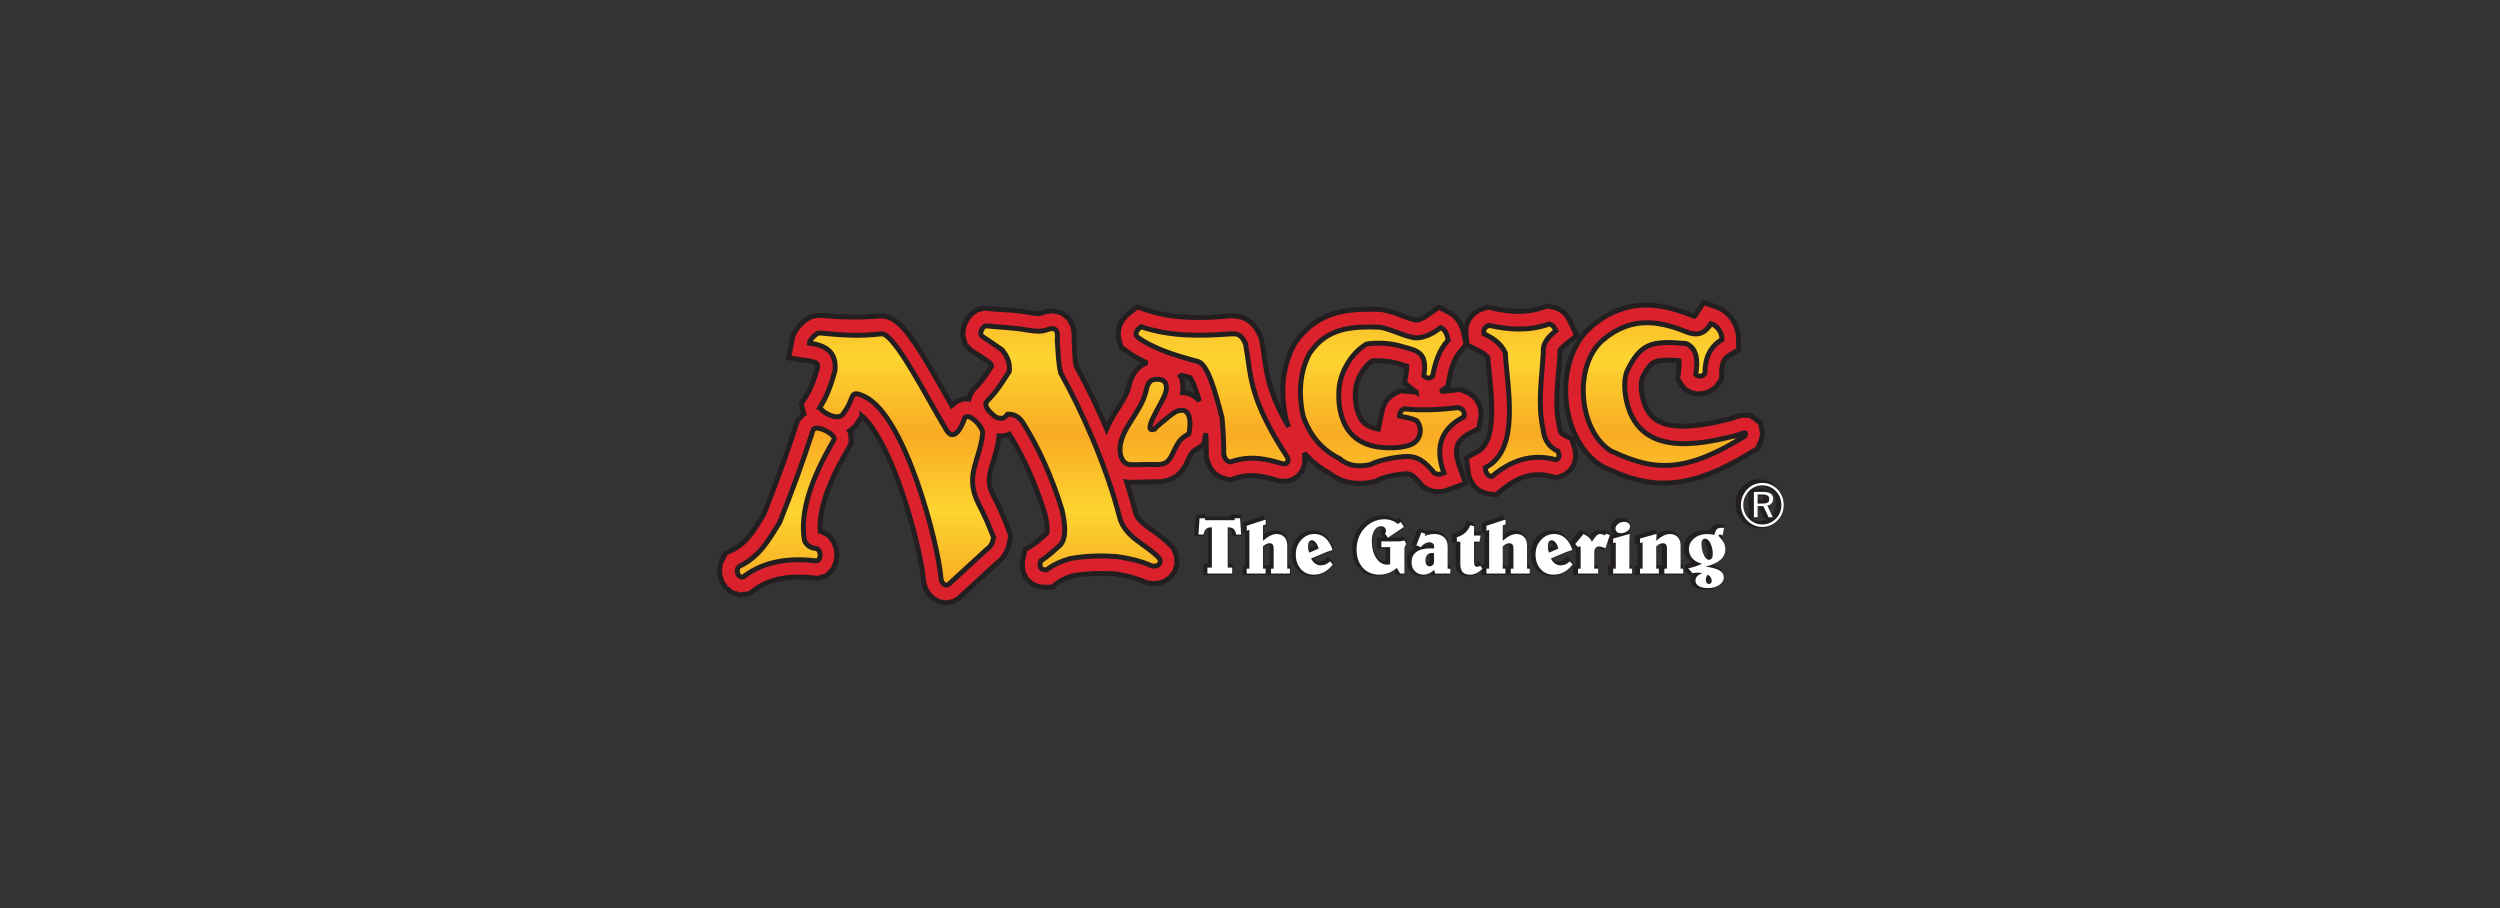
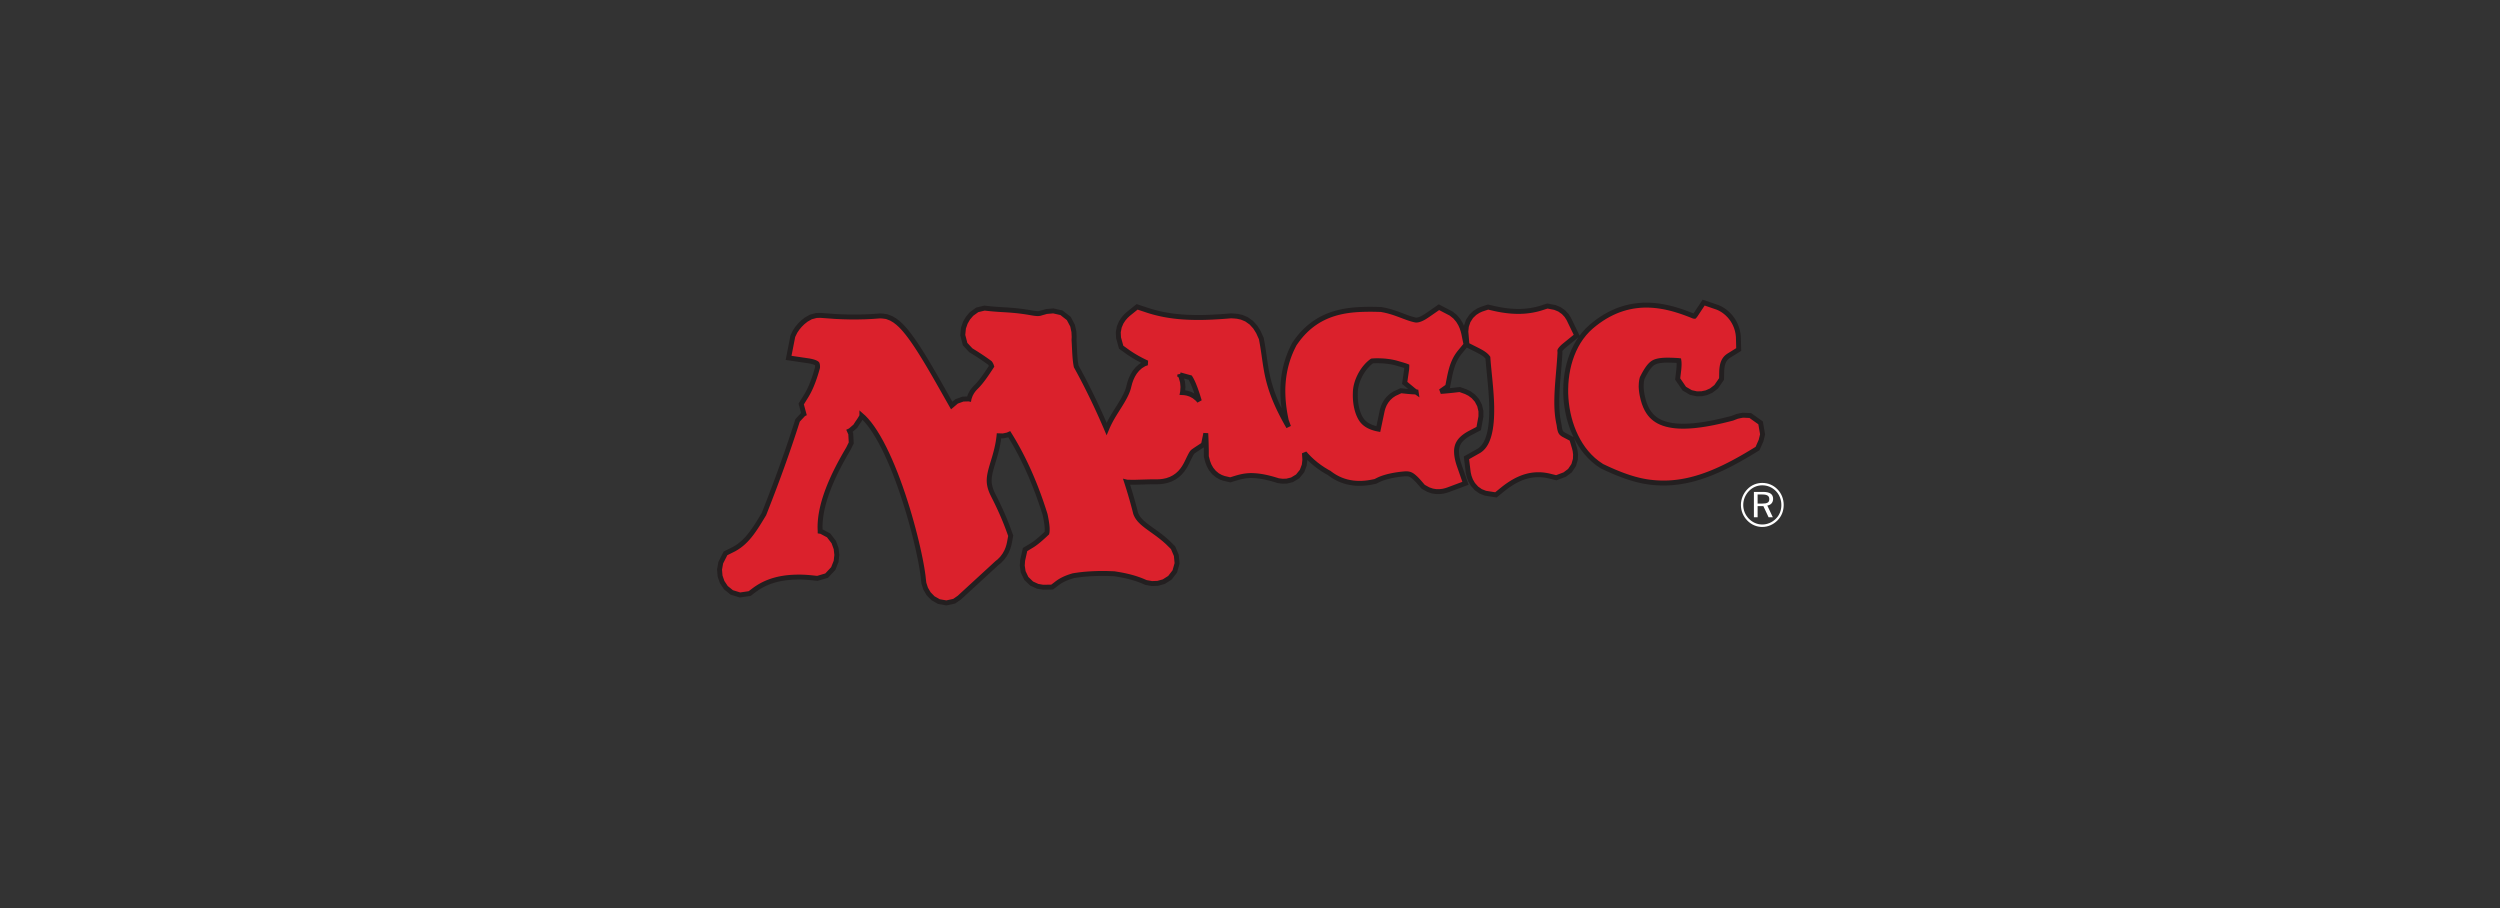
<svg xmlns="http://www.w3.org/2000/svg" version="1.1" viewBox="-131.25 -56.25 483.2 175.535" id="svg2">
  <rect x="-131.25" y="-56.25" width="483.2" height="175.535" fill="#333333" stroke="none" />
  <defs id="defs4">
    <style type="text/css" id="style4022">.fil0 {fill:black}
    .fil20 {fill:#E5C93A}
    .fil17 {fill:url(#id0)}
    .fil16 {fill:url(#id1)}
    .fil18 {fill:url(#id2)}
    .fil10 {fill:url(#id3)}
    .fil9 {fill:url(#id4)}
    .fil15 {fill:url(#id5)}
    .fil19 {fill:url(#id6)}
    .fil11 {fill:url(#id7)}
    .fil13 {fill:url(#id8)}
    .fil12 {fill:url(#id9)}
    .fil14 {fill:url(#id10)}
    .fil3 {fill:url(#id11)}
    .fil2 {fill:url(#id12)}
    .fil7 {fill:url(#id13)}
    .fil1 {fill:url(#id14)}
    .fil8 {fill:url(#id15)}
    .fil4 {fill:url(#id16)}
    .fil5 {fill:url(#id17)}
    .fil6 {fill:url(#id18)}</style>
    <linearGradient x1="2982.3" y1="-2171.9" x2="2982.3" gradientUnits="userSpaceOnUse" spreadMethod="reflect" y2="-2187.7" id="linearGradient23343">
      <stop offset="0" stop-color="#f9ab23" id="stop22305" />
      <stop offset="1" stop-color="#fcd430" id="stop22307" />
    </linearGradient>
  </defs>
  <g transform="translate(-2874.088,2231.209)" id="layer1">
    <g transform="matrix(0.936,0,0,0.936,191.306,-141.003)" id="g23332">
      <path d="m3064.9-2213.5,0-0.246,0.01-0.234,0.017-0.225,0.023-0.214,0.03-0.203,0.037-0.193,0.041-0.18,0.048-0.166,0,0,0.133-0.268,0.22-0.425,0.212-0.385,0.204-0.347,0.196-0.31,0.188-0.275,0.176-0.239,0.168-0.206,0.156-0.177,0.149-0.149,0.138-0.128,0.133-0.106,0.129-0.091,0.13-0.081,0.136-0.074,0.144-0.066,0.161-0.064,0.182-0.06,0.205-0.055,0.233-0.05,0.261-0.045,0.295-0.038,0.328-0.03,0.359-0.021,0.391-0.013,0.426,0,0.461,0.01,0.492,0.016,0.525,0.026,0.561,0.035,0.07,0.01,0.024,0.18,0.019,0.26,0.01,0.309-0.01,0.352-0.024,0.389-0.04,0.426-0.221,1.876,1.361,1.995,1.37,0.805,1.194,0.266,1.044-0.016,0.984-0.214,0.995-0.445,1.005-0.782,1.11-1.607,0.029-1.625,0.025-0.391,0.04-0.359,0.055-0.325,0.065-0.29,0.075-0.258,0.085-0.23,0.092-0.207,0.099-0.184,0.106-0.168,0.117-0.158,0.133-0.15,0.15-0.146,0.172-0.146,0.201-0.145,2.096-1.3-0.068-2.632-0.077-0.669-0.136-0.646-0.186-0.615-0.235-0.576-0.271-0.535-0.302-0.491-0.333-0.454-0.352-0.41-0.367-0.369-0.381-0.33-0.398-0.297-0.411-0.263-0.425-0.23-0.448-0.196-2.849-0.976-1.689,2.551-0.115,0.156-0.09,0.106,0,0.01-0.03,0-0.128-0.021-0.275-0.113-0.561-0.221-0.57-0.219-0.583-0.212-0.59-0.205-0.598-0.195-0.608-0.186-0.619-0.174-0.627-0.159-0.636-0.145-0.646-0.128-0.656-0.11-0.665-0.089-0.672-0.067-0.684-0.043-0.694-0.017-0.701,0.011-0.708,0.04-0.713,0.072-0.72,0.104-0.724,0.14-0.724,0.175-0.725,0.21-0.728,0.25-0.726,0.289-0.723,0.325-0.72,0.367-0.715,0.405-0.711,0.449-0.704,0.485-0.698,0.527-0.72,0.591-0.735,0.681-0.7,0.764-0.636,0.812-0.57,0.849-0.509,0.885-0.448,0.912-0.391,0.936-0.336,0.955-0.282,0.974-0.231,0.989-0.182,0.998-0.133,1.008-0.087,1.012-0.039,1.019,0.01,1.02,0.051,1.015,0.094,1.014,0.14,1.009,0.185,1.001,0.23,0.989,0.275,0.976,0.323,0.961,0.37,0.944,0.419,0.919,0.466,0.896,0.521,0.868,0.573,0.837,0.629,0.798,0.684,0.756,0.744,0.708,0.801,0.654,0.97,0.665,0.831,0.393,0.593,0.272,0.594,0.264,0.594,0.255,0.594,0.246,0.596,0.236,0.598,0.226,0.596,0.213,0.6,0.203,0.605,0.189,0.606,0.175,0.608,0.159,0.611,0.144,0.615,0.126,0.618,0.108,0.616,0.088,0.661,0.074,0.657,0.054,0.657,0.036,0.659,0.015,0.655,0,0.656-0.023,0.656-0.042,0.654-0.061,0.654-0.08,0.652-0.098,0.652-0.116,0.651-0.134,0.651-0.152,0.651-0.169,0.652-0.186,0.651-0.202,0.652-0.218,0.652-0.234,0.655-0.249,0.659-0.265,0.659-0.281,0.664-0.295,0.665-0.309,0.671-0.324,0.674-0.339,0.679-0.353,0.685-0.366,0.691-0.381,0.698-0.394,0.705-0.408,0.713-0.422,1.674-1.012,0.73-1.654,0.312-1.276-0.41-2.376-2.13-1.516-1.514-0.065-0.623,0.109-0.206,0.051-0.372,0.077-0.375,0.146-0.117,0.045-0.116,0.046-0.117,0.045-0.117,0.045-0.156,0.06-0.624,0.16-0.815,0.203-0.823,0.195-0.828,0.186-0.833,0.175-0.83,0.161-0.829,0.145-0.823,0.126-0.815,0.107-0.8,0.084-0.787,0.059-0.769,0.034-0.745,0.01-0.72-0.023-0.693-0.051-0.66-0.081-0.627-0.111-0.588-0.139-0.55-0.169-0.512-0.195-0.472-0.221-0.436-0.25-0.404-0.278-0.376-0.31-0.351-0.346-0.333-0.39-0.314-0.444-0.296-0.506-0.278-0.579-0.254-0.66-0.228-0.748-0.203-0.88-0.048-0.253-0.046-0.286-0.039-0.281-0.03-0.274-0.023-0.27-0.014-0.261-0.01-0.253zm-34.049,21.108,0.889,0.626,0.984,0.392,2.172,0.341,1.548-1.253,0.318-0.247,0.314-0.235,0.314-0.223,0.312-0.214,0.314-0.203,0.311-0.191,0.31-0.181,0.307-0.169,0.31-0.16,0.306-0.147,0.306-0.136,0.305-0.126,0.307-0.116,0.305-0.104,0.304-0.093,0.302-0.082,0.304-0.072,0.307-0.062,0.307-0.052,0.307-0.04,0.311-0.03,0.314-0.019,0.316-0.01,0.318,0,0.325,0.014,0.331,0.026,0.334,0.037,0.338,0.05,0.346,0.063,0.354,0.077,1.459,0.364,1.742-0.655,1.076-0.805,0.784-1.165,0.346-1.202,0.037-0.991-0.092-0.754-0.135-0.577-0.559-1.865-1.654-0.867-0.171-0.106-0.13-0.095-0.1-0.084-0.071-0.072-0.054-0.062-0.044-0.062-0.043-0.07-0.041-0.081-0.043-0.098-0.043-0.12-0.044-0.15-0.044-0.18-0.041-0.207-0.04-0.235-0.059-0.426-0.115-0.551-0.071-0.384-0.061-0.391-0.054-0.399-0.047-0.403-0.038-0.407-0.031-0.414-0.024-0.419-0.017-0.425-0.011-0.429,0-0.432,0-0.441,0.01-0.445,0.011-0.449,0.017-0.451,0.021-0.459,0.025-0.463,0.029-0.465,0.033-0.468,0.036-0.474,0.035-0.477,0.04-0.48,0.04-0.482,0.041-0.487,0.041-0.49,0.043-0.491,0.04-0.495,0.04-0.499,0.037-0.501,0.036-0.502,0.032-0.505,0.043-0.704-0.023-0.404,0-0.015,0-0.01,0.01-0.014,0.01-0.028,0.024-0.046,0.039-0.066,0.059-0.088,0.081-0.106,0.105-0.122,0.131-0.139,0.155-0.152,0.179-0.163,0.203-0.172,2.51-2.035-1.363-2.816-0.114-0.249-0.229-0.448-0.399-0.615-0.627-0.679-0.839-0.59-0.948-0.39-1.551-0.301-1.208,0.393-0.32,0.099-0.318,0.088-0.32,0.082-0.318,0.074-0.316,0.068-0.316,0.06-0.32,0.054-0.32,0.048-0.316,0.04-0.318,0.034-0.318,0.028-0.321,0.02-0.321,0.016-0.318,0.01-0.323,0-0.325,0-0.323-0.01-0.324-0.014-0.328-0.019-0.328-0.025-0.325-0.03-0.329-0.035-0.331-0.041-0.334-0.046-0.333-0.05-0.335-0.056-0.335-0.06-0.338-0.065-0.336-0.069-0.34-0.074-1.302-0.302-1.375,0.458-0.657,0.299-0.728,0.47-0.73,0.704-0.614,0.949-0.371,1.089-0.113,1.08,0.235,2.76,2.109,1.061,0.291,0.15,0.269,0.144,0.25,0.14,0.229,0.138,0.207,0.133,0.19,0.133,0.168,0.126,0.147,0.125,0.134,0.124,0.12,0.125,0.107,0.126,0.097,0.129,0.041,0.565,0.064,0.749,0.071,0.764,0.074,0.781,0.08,0.795,0.08,0.807,0.077,0.816,0.073,0.825,0.067,0.826,0.059,0.831,0.048,0.826,0.036,0.82,0.021,0.812,0.01,0.799-0.014,0.781-0.032,0.761-0.055,0.735-0.076,0.708-0.096,0.672-0.121,0.634-0.142,0.594-0.163,0.548-0.181,0.499-0.2,0.449-0.214,0.401-0.229,0.354-0.24,0.31-0.259,0.274-0.28,0.245-0.31,0.22-2.61,1.474,0.372,3.049,0.18,0.783,0.306,0.823,0.482,0.832,0.693,0.784zm-10.639-35.393-0.223,0.131-0.217,0.117-0.211,0.105-0.204,0.09-0.189,0.071-0.18,0.057-0.168,0.041-0.155,0.028-0.141,0.014-0.134,0-0.065-0.01-0.181-0.035-0.328-0.079-0.339-0.095-0.351-0.107-0.365-0.122-0.38-0.136-0.398-0.147-0.417-0.156-0.438-0.165-0.455-0.17-0.479-0.169-0.504-0.17-0.529-0.164-0.552-0.154-0.579-0.139-0.82-0.164-0.85-0.021-0.564-0.013-0.566-0.01-0.566,0-0.57,0-0.57,0.011-0.57,0.02-0.573,0.031-0.576,0.041-0.575,0.054-0.575,0.065-0.579,0.084-0.58,0.099-0.579,0.115-0.58,0.136-0.58,0.158-0.581,0.18-0.576,0.203-0.575,0.228-0.571,0.256-0.566,0.284-0.559,0.31-0.551,0.34-0.541,0.37-0.53,0.401-0.517,0.429-0.506,0.46-0.489,0.49-0.475,0.517-0.459,0.546-0.443,0.576-0.532,0.756-0.31,0.605-0.2,0.417-0.194,0.425-0.181,0.429-0.172,0.435-0.16,0.438-0.152,0.444-0.14,0.449-0.133,0.454-0.12,0.46-0.111,0.464-0.099,0.468-0.089,0.47-0.077,0.475-0.069,0.484-0.055,0.481-0.046,0.485-0.036,0.492-0.024,0.495-0.014,0.497,0,0.5,0.01,0.505,0.017,0.509,0.029,0.509,0.039,0.515,0.05,0.519,0.06,0.521,0.07,0.521,0.081,0.529,0.091,0.53,0.101,0.532,0.16,0.767,0.383,1.048,0.1,0.247-0.459-0.806-0.489-0.892-0.445-0.853-0.407-0.815-0.371-0.779-0.335-0.745-0.302-0.711-0.273-0.685-0.245-0.655-0.22-0.631-0.196-0.606-0.176-0.591-0.158-0.571-0.141-0.559-0.127-0.546-0.114-0.54-0.103-0.536-0.096-0.532-0.089-0.534-0.084-0.539-0.081-0.546-0.079-0.552-0.081-0.565-0.084-0.578-0.089-0.591-0.095-0.603-0.105-0.623-0.192-1.054-0.611-1.357-0.641-1.022-0.822-0.902-0.981-0.698-1.009-0.424-0.872-0.19-0.64-0.062-0.673-0.037-0.812,0.066-0.571,0.044-0.568,0.041-0.567,0.037-0.566,0.034-0.562,0.031-0.56,0.026-0.559,0.023-0.557,0.017-0.553,0.013-0.552,0.01-0.55,0-0.547,0-0.544-0.01-0.544-0.017-0.543-0.024-0.539-0.031-0.536-0.038-0.536-0.046-0.534-0.054-0.532-0.061-0.529-0.071-0.527-0.079-0.527-0.089-0.526-0.098-0.523-0.106-0.523-0.117-0.521-0.128-0.52-0.138-0.518-0.149-0.517-0.16-2.339-0.775-1.848,1.488-0.47,0.439-0.487,0.559-0.478,0.725-0.395,0.929-0.208,1.094,0.053,1.147,0.54,1.951,1.385,0.996,0.395,0.27,0.401,0.264,0.403,0.25,0.409,0.244,0.412,0.235,0.416,0.228,0.42,0.22,0.424,0.214,0.426,0.205,0.252,0.118-0.581,0.209-0.781,0.479-0.646,0.581-0.523,0.642-0.418,0.682-0.334,0.714-0.265,0.748-0.182,0.682-0.098,0.393-0.084,0.284-0.1,0.287-0.115,0.297-0.129,0.304-0.143,0.309-0.156,0.315-0.172,0.324-0.185,0.333-0.194,0.335-0.206,0.344-0.216,0.352-0.225,0.361-0.23,0.366-0.237,0.374-0.243,0.388-0.246,0.398-0.245,0.406-0.245,0.419-0.243,0.432-0.24,0.45-0.232,0.463-0.223,0.48-0.209,0.494-0.132-0.312-0.429-0.99-0.431-0.976-0.433-0.964-0.434-0.946-0.436-0.932-0.435-0.915-0.435-0.899-0.433-0.879-0.431-0.861-0.428-0.841-0.426-0.819-0.42-0.799-0.416-0.775-0.411-0.754-0.144-0.258-0.034-0.166-0.055-0.312-0.048-0.324-0.043-0.336-0.038-0.35-0.033-0.361-0.028-0.374-0.024-0.385-0.023-0.402-0.021-0.413-0.021-0.421-0.021-0.434-0.023-0.45-0.025-0.458-0.017-0.258,0.027-0.656-0.052-1.045-0.271-1.271-0.793-1.489-1.504-1.173-1.687-0.386-1.4,0.123-1.062,0.299-0.206,0.067-0.059,0.015-0.066,0.014-0.075,0.012-0.086,0.01-0.093,0.01-0.105,0-0.12,0-0.129,0-0.136-0.01-0.148-0.015-0.161-0.017-0.17-0.024-0.18-0.027-0.188-0.031-0.218-0.039-0.698-0.12-0.682-0.106-0.646-0.089-0.618-0.075-0.591-0.062-0.567-0.051-0.546-0.044-0.528-0.037-0.514-0.032-0.503-0.031-0.496-0.029-0.497-0.034-0.503-0.036-0.516-0.041-0.533-0.05-1.174-0.124-1.499,0.363-1.164,0.836-0.738,0.86-0.541,0.931-0.391,1.116-0.147,1.465,0.483,1.864,1.179,1.269,0.666,0.411,0.249,0.155,0.246,0.155,0.245,0.157,0.245,0.159,0.243,0.16,0.241,0.16,0.241,0.161,0.24,0.163,0.237,0.164,0.237,0.165,0.237,0.168,0.236,0.168,0.233,0.168,0.135,0.099,0.058,0.077,0.061,0.091,0.052,0.086,0.045,0.085,0.038,0.079,0.033,0.082,0.03,0.086,0.025,0.089,0.01,0.028-0.061,0.094-0.231,0.351-0.228,0.346-0.224,0.338-0.223,0.329-0.223,0.324-0.22,0.312-0.219,0.304-0.218,0.292-0.218,0.284-0.216,0.273-0.215,0.259-0.214,0.246-0.215,0.236-0.111,0.114-0.146,0.147-0.212,0.217-0.291,0.325-0.344,0.466-0.346,0.623-0.27,0.755-0.019,0.107-0.047-0.01-1.186,0.032-1.325,0.472-1.008,0.856-0.057-0.1-0.445-0.784-0.456-0.802-0.463-0.82-0.471-0.833-0.478-0.841-0.481-0.846-0.486-0.848-0.489-0.846-0.49-0.84-0.49-0.831-0.49-0.819-0.488-0.801-0.486-0.784-0.483-0.761-0.48-0.738-0.477-0.71-0.474-0.679-0.473-0.649-0.473-0.615-0.476-0.583-0.484-0.549-0.506-0.52-0.546-0.495-0.613-0.467-0.738-0.435-0.934-0.361-0.809-0.114-0.589-0.03c-4.095,0.357-8.177,0.264-12.276-0.113l-0.847,0.023-1.136,0.3-0.97,0.551-0.71,0.565-0.587,0.58-0.513,0.614-0.473,0.697-0.477,0.97-0.876,4.48,4.227,0.624,0.412,0.08,0.356,0.089,0.294,0.094,0.232,0.094,0.168,0.085,0.107,0.067,0.057,0.046,0.022,0.024,0.01,0.01,0.01,0.018,0.02,0.05,0.029,0.111,0.027,0.194,0.012,0.289-0.01,0.129-0.074,0.271-0.174,0.6-0.173,0.562-0.171,0.525-0.169,0.49-0.166,0.454-0.165,0.424-0.164,0.398-0.16,0.369-0.157,0.341-0.156,0.321-0.157,0.305-0.155,0.287-0.153,0.27-0.156,0.261-1.013,1.639,0.545,2.032-0.07,0.031-1.224,1.315-0.451,1.404-0.202,0.619-0.203,0.617-0.203,0.614-0.204,0.612-0.207,0.609-0.205,0.607-0.208,0.606-0.207,0.603-0.208,0.599-0.209,0.598-0.211,0.597-0.21,0.594-0.211,0.591-0.212,0.59-0.214,0.588-0.215,0.588-0.214,0.584-0.215,0.583-0.216,0.581-0.217,0.581-0.217,0.577-0.218,0.578-0.22,0.576-0.22,0.576-0.22,0.573-0.221,0.571-0.222,0.571-0.221,0.57-0.223,0.568-0.223,0.568-0.108,0.274-0.223,0.365-0.386,0.636-0.381,0.621-0.38,0.604-0.38,0.584-0.385,0.562-0.39,0.539-0.4,0.513-0.41,0.486-0.421,0.456-0.438,0.428-0.458,0.399-0.482,0.373-0.509,0.344-0.544,0.319-1.745,0.867-0.98,1.924-0.254,1.423,0.114,1.341,0.428,1.245,0.769,1.156,1.219,0.984,1.7,0.521,1.993-0.293,1.012-0.765,0.265-0.19,0.27-0.184,0.273-0.176,0.279-0.168,0.287-0.165,0.294-0.157,0.299-0.15,0.307-0.143,0.315-0.138,0.324-0.131,0.333-0.123,0.339-0.117,0.351-0.11,0.361-0.103,0.368-0.095,0.379-0.086,0.394-0.08,0.405-0.071,0.413-0.062,0.427-0.054,0.441-0.045,0.451-0.035,0.465-0.026,0.478-0.016h0.491,0.507l0.519,0.016,0.534,0.027,0.549,0.038,0.561,0.05,1.29,0.139,1.916-0.567,1.371-1.467,0.584-1.474,0.149-1.333-0.141-1.294-0.49-1.356-1.056-1.379-1.55-0.829-0.202-0.03v-0.032l-0.02-0.44-0.01-0.45,0.01-0.46,0.024-0.472,0.038-0.48,0.055-0.491,0.069-0.504,0.086-0.514,0.101-0.523,0.117-0.535,0.133-0.547,0.149-0.556,0.165-0.565,0.182-0.576,0.198-0.587,0.214-0.597,0.231-0.608,0.247-0.614,0.264-0.625,0.28-0.637,0.294-0.643,0.311-0.652,0.328-0.663,0.342-0.67,0.357-0.679,0.373-0.688,0.389-0.697,0.403-0.705,0.495-0.843,0.587-1.186-0.1-1.889-0.261-0.586,0.164-0.075,1.046-0.9,0.431-0.676,0.127-0.174,0.213-0.314,0.204-0.316,0.193-0.321,0.185-0.326v-0.01l0.358,0.317,0.567,0.594,0.595,0.714,0.61,0.822,0.618,0.926,0.618,1.017,0.616,1.102,0.608,1.174,0.598,1.238,0.585,1.292,0.57,1.339,0.554,1.376,0.535,1.406,0.516,1.427,0.495,1.439,0.473,1.443,0.451,1.44,0.426,1.428,0.401,1.408,0.376,1.379,0.349,1.344,0.32,1.299,0.293,1.247,0.262,1.185,0.232,1.116,0.201,1.037,0.168,0.947,0.134,0.847,0.101,0.73,0.074,0.677,0.096,0.838,0.367,1.129,0.611,1.046,0.893,0.922,1.231,0.701,1.545,0.273,1.619-0.355,1.038-0.717,0.665-0.611,0.482-0.444,0.483-0.443,0.482-0.444,0.483-0.444,0.483-0.443,0.483-0.444,0.482-0.444,0.483-0.443,0.482-0.444,0.483-0.444,0.482-0.443,0.483-0.444,0.483-0.445,0.483-0.445,0.383-0.352,0.44-0.346,0.623-0.637,0.519-0.699,0.396-0.715,0.28-0.684,0.186-0.619,0.118-0.522,0.259-1.399-0.508-1.4-0.175-0.467-0.18-0.467-0.185-0.467-0.19-0.465-0.194-0.466-0.2-0.468-0.204-0.466-0.207-0.464-0.212-0.466-0.217-0.466-0.222-0.467-0.225-0.466-0.23-0.466-0.233-0.465-0.215-0.425-0.215-0.442-0.163-0.377-0.133-0.351-0.106-0.328-0.082-0.304-0.061-0.29-0.045-0.28-0.03-0.268-0.014-0.259v-0.262l0.011-0.268,0.023-0.272,0.035-0.279,0.048-0.295,0.061-0.311,0.072-0.324,0.085-0.335,0.097-0.358,0.109-0.379,0.117-0.395,0.126-0.412,0.132-0.435,0.137-0.455,0.137-0.475,0.139-0.495,0.136-0.52,0.13-0.54,0.123-0.562,0.112-0.586,0.1-0.608,0.083-0.63,0.019-0.195,0.816,0.027,0.95-0.2,0.343-0.153,0.168,0.269,0.269,0.439,0.267,0.445,0.266,0.452,0.264,0.459,0.261,0.462,0.258,0.47,0.257,0.475,0.254,0.481,0.253,0.488,0.25,0.493,0.247,0.5,0.246,0.505,0.242,0.511,0.242,0.518,0.238,0.524,0.237,0.532,0.234,0.538,0.231,0.542,0.228,0.549,0.228,0.558,0.224,0.563,0.221,0.569,0.219,0.578,0.217,0.583,0.214,0.59,0.211,0.597,0.209,0.604,0.207,0.61,0.203,0.617,0.201,0.624,0.145,0.464,0.071,0.343,0.094,0.49,0.082,0.466,0.068,0.442,0.053,0.411,0.036,0.376,0.02,0.34v0.296l-0.01,0.249-0.02,0.192-0.023,0.137-0.016,0.06-0.049,0.046-0.237,0.223-0.233,0.217-0.229,0.21-0.228,0.206-0.225,0.199-0.215,0.188-0.216,0.183-0.214,0.178-0.205,0.165-0.2,0.155-0.195,0.146-0.19,0.136-0.181,0.124-0.17,0.11-1.512,0.918-0.502,2.252-0.074,1.074,0.189,1.277,0.644,1.351,1.103,1.068,1.234,0.568,1.116,0.191,1.886-0.032,1.115-0.854,0.163-0.118,0.171-0.116,0.176-0.112,0.187-0.111,0.199-0.112,0.207-0.108,0.213-0.106,0.223-0.102,0.236-0.101,0.245-0.1,0.254-0.096,0.266-0.092,0.277-0.091,0.285-0.086,0.147-0.042,0.121-0.02,0.29-0.046,0.291-0.043,0.284-0.04,0.281-0.038,0.283-0.034,0.282-0.032,0.274-0.029,0.275-0.025,0.276-0.025,0.276-0.021,0.273-0.019,0.272-0.017,0.273-0.016,0.271-0.013,0.267-0.011,0.268-0.01,0.271-0.01,0.27-0.01h0.27,0.268l0.267-0,0.271,0h0.268,0.269,0.271l0.272,0.01,0.27,0.01,0.272,0.01,0.273,0.01,0.354,0.012,0.239,0.036,0.423,0.068,0.417,0.071,0.412,0.075,0.41,0.08,0.406,0.085,0.401,0.091,0.398,0.095,0.395,0.103,0.392,0.11,0.391,0.117,0.385,0.125,0.384,0.133,0.382,0.142,0.379,0.15,0.781,0.332,1.22,0.215,1.206-0.041,1.26-0.356,1.246-0.791,1.016-1.312,0.468-1.672-0.151-1.627-0.68-1.608-1.127-1.109-0.693-0.614-0.681-0.553-0.661-0.503-0.634-0.461-0.598-0.428-0.556-0.4-0.51-0.379-0.457-0.36-0.403-0.345-0.348-0.332-0.295-0.322-0.248-0.316-0.208-0.321-0.179-0.34-0.127-0.312-0.205-0.812-0.289-1.083-0.303-1.083-0.316-1.083-0.329-1.083-0.341-1.08-0.073-0.224,0.102,0.024,0.713,0.01,0.345,0.001h0.338,0.333l0.335-0.01,0.334-0.01,0.334-0.01,0.334-0.01,0.336-0.01,0.342-0.01,0.351-0.01,0.354-0.01,0.362-0.01h0.375,0.389,0.466l0.698-0.022,0.76-0.09,0.762-0.17,0.75-0.267,0.72-0.369,0.653-0.461,0.559-0.517,0.453-0.534,0.361-0.516,0.29-0.486,0.237-0.448,0.2-0.407,0.181-0.377,0.172-0.356,0.171-0.338,0.167-0.312,0.149-0.249,0.094-0.135,0.058-0.07,0.054-0.055,0.098-0.084,0.186-0.139,0.294-0.202,1.651-1.084,0.377-1.777,0.071-0.383,0.026-0.169,0.022,0.422,0.021,0.451,0.018,0.445,0.015,0.44,0.012,0.435,0.01,0.428,0.01,0.424,0.01,0.42v0.417,0.895l0.279,1.074,0.298,0.772,0.429,0.765,0.576,0.705,0.691,0.579,0.72,0.4,0.646,0.234,1.304,0.305,1.114-0.342,0.209-0.062,0.205-0.06,0.203-0.056,0.199-0.052,0.197-0.048,0.195-0.044,0.197-0.041,0.194-0.037,0.2-0.033,0.204-0.029,0.205-0.026,0.209-0.021,0.218-0.017,0.222-0.012,0.231-0.01h0.24l0.252,0.01,0.26,0.011,0.271,0.018,0.285,0.025,0.299,0.033,0.312,0.041,0.322,0.049,0.339,0.06,0.358,0.07,0.372,0.08,0.387,0.09,0.403,0.104,0.424,0.114,0.44,0.128,0.767,0.234,0.84,0.105,0.89-0.023,1.089-0.27,1.163-0.698,0.905-1.115,0.459-1.221,0.121-1.079-0.085-1.395,0.407,0.466,0.626,0.649,0.662,0.617,0.695,0.584,0.728,0.549,0.761,0.514,0.791,0.479,0.453,0.245,0.172,0.14,0.541,0.383,0.56,0.344,0.575,0.301,0.59,0.26,0.603,0.219,0.609,0.177,0.611,0.135,0.615,0.098,0.616,0.06,0.613,0.025,0.611-0.01,0.605-0.038,0.6-0.066,0.598-0.092,0.99-0.195,0.718-0.359,0.253-0.114,0.276-0.112,0.3-0.11,0.319-0.106,0.339-0.101,0.356-0.097,0.367-0.09,0.378-0.083,0.391-0.078,0.394-0.071,0.399-0.063,0.401-0.057,0.4-0.05,0.401-0.042,0.35-0.033,0.321-0.014,0.233,0.01,0.194,0.02,0.16,0.03,0.142,0.04,0.138,0.05,0.14,0.064,0.147,0.082,0.165,0.109,0.19,0.142,0.209,0.177,0.231,0.213,0.253,0.254,0.275,0.292,0.295,0.332,0.754,0.874,1.076,0.59,0.812,0.276,0.802,0.13h0.739l0.651-0.082,0.554-0.13,0.459-0.145,3.638-1.36-1.35-3.873-0.125-0.401-0.105-0.377-0.085-0.361-0.069-0.342-0.05-0.32-0.035-0.299-0.02-0.282-0.01-0.261,0.01-0.243,0.016-0.225,0.026-0.21,0.035-0.198,0.043-0.183,0.051-0.174,0.06-0.168,0.068-0.161,0.076-0.157,0.085-0.153,0.098-0.154,0.11-0.155,0.124-0.156,0.138-0.157,0.154-0.16,0.171-0.16,0.19-0.163,0.207-0.164,0.228-0.165,0.246-0.163,0.269-0.164,0.287-0.164,1.9-0.998,0.455-2.482-0.01-1.111-0.273-1.157-0.555-1.064-0.735-0.825-0.776-0.573-0.741-0.375-1.288-0.463-1.135,0.13-0.33,0.036-0.329,0.035-0.33,0.034-0.33,0.032-0.328,0.03-0.326,0.029-0.326,0.027-0.33,0.026-0.2,0.014,1.466-1.034,0.372-1.906,0.091-0.433,0.094-0.42,0.1-0.406,0.106-0.394,0.113-0.381,0.121-0.366,0.129-0.355,0.141-0.345,0.15-0.336,0.161-0.325,0.175-0.319,0.191-0.312,0.207-0.309,0.229-0.306,1.409-1.721-0.448-2.217-0.151-0.608-0.221-0.674-0.325-0.738-0.47-0.77-0.646-0.756-0.824-0.657-2.506-1.3-1.958,1.356-0.24,0.166-0.236,0.16-0.233,0.152-0.23,0.144zm-1.792,15.511-0.258-0.012-0.32-0.018-0.32-0.02-0.321-0.024-0.319-0.027-0.319-0.03-1.284-0.135-1.341,0.623-0.656,0.438-0.579,0.536-0.471,0.596-0.36,0.619-0.255,0.604-0.175,0.573-0.829,3.935-0.165-0.032-0.235-0.051-0.226-0.058-0.219-0.06-0.211-0.065-0.201-0.07-0.196-0.075-0.186-0.077-0.176-0.08-0.174-0.088-0.165-0.09-0.154-0.091-0.146-0.095-0.142-0.101-0.135-0.104-0.126-0.105-0.122-0.111-0.098-0.096-0.185-0.206-0.164-0.211-0.164-0.241-0.161-0.276-0.155-0.305-0.147-0.335-0.139-0.362-0.125-0.389-0.114-0.411-0.096-0.427-0.081-0.445-0.065-0.461-0.046-0.472-0.029-0.479-0.01-0.486,0.01-0.546,0.01-0.273,0.015-0.221,0.024-0.229,0.032-0.237,0.043-0.242,0.053-0.246,0.061-0.253,0.073-0.256,0.081-0.258,0.089-0.259,0.097-0.258,0.107-0.258,0.116-0.258,0.124-0.255,0.131-0.251,0.138-0.247,0.146-0.242,0.151-0.237,0.156-0.23,0.161-0.224,0.168-0.216,0.171-0.207,0.174-0.199,0.176-0.188,0.176-0.177,0.18-0.168,0.182-0.158,0.179-0.144,0.177-0.133,0.054-0.036,0.209-0.019,0.33-0.021,0.352-0.011,0.374,0,0.389,0.01,0.4,0.015,0.404,0.025,0.411,0.037,0.412,0.048,0.407,0.06,0.401,0.069,0.393,0.081,0.38,0.091,0.401,0.113,0.517,0.151,0.5,0.146,0.425,0.129,0.334,0.113,0.142,0.057,0,0.184-0.034,0.463-0.399,2.781,1.887,1.567,0.472,0.326zm-48.776-3.558,0.074,0.021,0.459,0.131,0.456,0.128,0.455,0.125,0.457,0.125,0.222,0.059,0.022,0.033,0.089,0.145,0.103,0.181,0.11,0.21,0.116,0.236,0.12,0.261,0.126,0.287,0.127,0.31,0.129,0.326,0.129,0.347,0.131,0.367,0.133,0.385,0.133,0.4,0.133,0.415,0.134,0.429,0.134,0.441,0.016,0.055-0.363-0.417-0.715-0.579-0.693-0.375-0.686-0.233-0.637-0.114-0.385-0.019,0.037-0.193,0.064-0.971-0.092-1.014-0.286-1.021-0.252-0.484" fill="#db212c" fill-rule="evenodd" id="path22714" />
      <path fill="none" stroke-width="1.02" stroke-miterlimit="2.613" stroke-linecap="butt" stroke="#231f20" d="m3064.9-2213.5,0-0.247,0.01-0.234,0.017-0.223,0.024-0.215,0.03-0.201,0.037-0.193,0.042-0.18,0.047-0.167,0,0,0.132-0.267,0.221-0.424,0.212-0.385,0.205-0.347,0.196-0.31,0.186-0.275,0.178-0.239,0.167-0.206,0.157-0.176,0.148-0.149,0.139-0.127,0.132-0.106,0.128-0.091,0.131-0.082,0.136-0.072,0.144-0.067,0.162-0.063,0.182-0.06,0.205-0.056,0.232-0.051,0.261-0.044,0.296-0.038,0.327-0.03,0.359-0.021,0.391-0.011,0.427,0,0.461,0.01,0.492,0.016,0.525,0.025,0.561,0.035,0.069,0.01,0.025,0.18,0.018,0.261,0.01,0.308-0.01,0.352-0.023,0.389-0.039,0.426-0.222,1.876,1.361,1.995,1.37,0.804,1.194,0.267,1.044-0.016,0.983-0.214,0.995-0.445,1.006-0.782,1.11-1.609,0.028-1.624,0.025-0.391,0.041-0.359,0.054-0.326,0.065-0.29,0.075-0.257,0.084-0.229,0.094-0.208,0.099-0.184,0.106-0.167,0.118-0.158,0.132-0.149,0.149-0.147,0.173-0.146,0.202-0.146,2.096-1.3-0.069-2.633-0.078-0.669-0.134-0.645-0.187-0.615-0.234-0.576-0.273-0.536-0.302-0.49-0.332-0.454-0.354-0.412-0.366-0.367-0.382-0.331-0.397-0.298-0.411-0.262-0.425-0.231-0.448-0.196-2.848-0.976-1.688,2.552-0.116,0.156-0.09,0.106-0.01,0.01-0.03,0-0.127-0.022-0.275-0.111-0.562-0.223-0.57-0.218-0.582-0.213-0.591-0.204-0.597-0.195-0.608-0.186-0.618-0.175-0.629-0.158-0.636-0.146-0.646-0.127-0.656-0.11-0.665-0.089-0.673-0.067-0.683-0.043-0.694-0.018-0.702,0.011-0.707,0.041-0.713,0.072-0.719,0.104-0.724,0.141-0.725,0.173-0.725,0.212-0.728,0.248-0.726,0.289-0.721,0.327-0.721,0.366-0.715,0.405-0.71,0.448-0.704,0.485-0.697,0.527-0.72,0.592-0.735,0.68-0.7,0.765-0.636,0.812-0.57,0.849-0.509,0.884-0.448,0.912-0.391,0.938-0.335,0.955-0.284,0.973-0.231,0.988-0.182,0.998-0.133,1.007-0.086,1.012-0.039,1.019,0,1.02,0.052,1.015,0.094,1.015,0.141,1.008,0.185,1.001,0.229,0.99,0.275,0.977,0.323,0.961,0.37,0.943,0.419,0.919,0.466,0.896,0.52,0.868,0.573,0.837,0.629,0.798,0.684,0.756,0.742,0.708,0.803,0.654,0.969,0.665,0.831,0.393,0.592,0.272,0.594,0.264,0.593,0.254,0.594,0.246,0.596,0.236,0.598,0.226,0.597,0.213,0.601,0.203,0.604,0.189,0.606,0.175,0.608,0.159,0.61,0.145,0.617,0.126,0.618,0.108,0.615,0.088,0.661,0.074,0.658,0.054,0.657,0.036,0.658,0.015,0.656,0,0.655-0.023,0.656-0.042,0.655-0.062,0.653-0.08,0.652-0.098,0.652-0.116,0.651-0.134,0.651-0.152,0.652-0.169,0.652-0.186,0.651-0.202,0.652-0.218,0.652-0.234,0.655-0.249,0.66-0.265,0.658-0.281,0.663-0.295,0.665-0.309,0.671-0.324,0.674-0.339,0.679-0.353,0.684-0.366,0.692-0.381,0.697-0.394,0.705-0.408,0.712-0.422,1.676-1.012,0.729-1.654,0.312-1.276-0.409-2.376-2.13-1.516-1.514-0.065-0.623,0.109-0.206,0.051-0.372,0.077-0.375,0.147-0.117,0.044-0.117,0.046-0.117,0.046-0.117,0.046-0.157,0.06-0.624,0.16-0.815,0.203-0.823,0.195-0.827,0.186-0.831,0.176-0.831,0.16-0.829,0.146-0.823,0.126-0.815,0.107-0.8,0.084-0.787,0.059-0.769,0.034-0.745,0.01-0.72-0.022-0.693-0.051-0.66-0.082-0.628-0.111-0.588-0.139-0.549-0.169-0.512-0.195-0.473-0.222-0.436-0.249-0.403-0.278-0.376-0.31-0.353-0.346-0.331-0.39-0.314-0.445-0.296-0.505-0.277-0.579-0.254-0.659-0.227-0.749-0.203-0.879-0.047-0.253-0.047-0.286-0.038-0.28-0.031-0.275-0.022-0.27-0.015-0.261-0.01-0.252zm-34.05,21.108,0.889,0.626,0.984,0.392,2.171,0.341,1.549-1.253,0.317-0.247,0.314-0.235,0.313-0.223,0.313-0.214,0.313-0.203,0.311-0.191,0.309-0.181,0.308-0.169,0.31-0.16,0.307-0.147,0.306-0.136,0.306-0.126,0.307-0.116,0.304-0.104,0.303-0.093,0.303-0.083,0.303-0.072,0.308-0.062,0.307-0.052,0.307-0.04,0.312-0.03,0.313-0.019,0.317-0.01,0.317,0,0.324,0.014,0.333,0.026,0.333,0.037,0.338,0.05,0.346,0.063,0.354,0.077,1.459,0.364,1.741-0.655,1.077-0.805,0.784-1.165,0.346-1.202,0.037-0.991-0.093-0.754-0.136-0.577-0.557-1.865-1.655-0.867-0.171-0.106-0.13-0.095-0.1-0.084-0.072-0.072-0.053-0.063-0.044-0.061-0.043-0.07-0.041-0.081-0.042-0.098-0.043-0.121-0.043-0.149-0.044-0.181-0.041-0.208-0.039-0.235-0.059-0.426-0.116-0.551-0.07-0.384-0.062-0.392-0.054-0.398-0.047-0.403-0.037-0.407-0.032-0.414-0.023-0.419-0.017-0.426-0.011-0.428,0-0.433,0-0.44,0.01-0.445,0.012-0.45,0.017-0.451,0.021-0.459,0.026-0.462,0.028-0.465,0.032-0.467,0.036-0.475,0.036-0.476,0.04-0.48,0.041-0.483,0.041-0.488,0.041-0.489,0.043-0.492,0.041-0.495,0.039-0.498,0.038-0.502,0.036-0.503,0.033-0.505,0.041-0.703-0.021-0.404,0-0.014,0-0.01,0-0.01,0-0.013,0.011-0.028,0.023-0.046,0.038-0.066,0.059-0.089,0.081-0.105,0.106-0.124,0.131-0.138,0.154-0.152,0.179-0.163,0.203-0.172,2.509-2.035-1.363-2.816-0.115-0.249-0.228-0.447-0.398-0.614-0.628-0.679-0.839-0.589-0.948-0.39-1.551-0.301-1.207,0.393-0.319,0.098-0.318,0.089-0.319,0.082-0.318,0.073-0.317,0.067-0.316,0.061-0.319,0.053-0.321,0.047-0.317,0.041-0.317,0.034-0.317,0.028-0.321,0.02-0.322,0.016-0.318,0.01-0.322,0-0.326,0-0.323-0.01-0.323-0.013-0.327-0.02-0.328-0.024-0.326-0.03-0.328-0.035-0.332-0.041-0.334-0.046-0.333-0.051-0.334-0.056-0.335-0.061-0.337-0.065-0.337-0.07-0.34-0.073-1.302-0.301-1.375,0.457-0.658,0.299-0.726,0.47-0.73,0.703-0.614,0.949-0.371,1.088-0.112,1.081,0.234,2.759,2.11,1.062,0.291,0.149,0.268,0.144,0.25,0.139,0.229,0.138,0.207,0.133,0.19,0.132,0.168,0.127,0.148,0.125,0.133,0.123,0.12,0.125,0.107,0.125,0.097,0.129,0.041,0.565,0.063,0.749,0.072,0.764,0.075,0.78,0.079,0.796,0.08,0.808,0.076,0.816,0.074,0.824,0.067,0.827,0.059,0.831,0.048,0.826,0.036,0.821,0.021,0.812,0,0.798-0.014,0.782-0.032,0.761-0.055,0.735-0.075,0.708-0.097,0.672-0.121,0.634-0.142,0.594-0.164,0.548-0.181,0.499-0.199,0.449-0.214,0.401-0.228,0.354-0.24,0.31-0.259,0.274-0.28,0.245-0.309,0.22-2.611,1.474,0.372,3.049,0.18,0.783,0.307,0.823,0.481,0.832,0.693,0.784zm-10.638-35.393-0.223,0.132-0.217,0.118-0.211,0.104-0.205,0.09-0.189,0.072-0.18,0.057-0.167,0.042-0.155,0.027-0.142,0.014-0.133,0-0.064-0.01-0.182-0.035-0.327-0.079-0.339-0.094-0.351-0.109-0.365-0.123-0.381-0.136-0.396-0.147-0.418-0.157-0.438-0.165-0.455-0.169-0.478-0.17-0.504-0.17-0.529-0.163-0.552-0.153-0.578-0.139-0.819-0.164-0.851-0.023-0.565-0.011-0.566-0.01-0.566,0-0.57,0.01-0.571,0.011-0.57,0.02-0.572,0.03-0.576,0.041-0.575,0.054-0.576,0.066-0.578,0.082-0.581,0.099-0.578,0.117-0.581,0.136-0.58,0.157-0.581,0.18-0.577,0.203-0.575,0.228-0.571,0.256-0.566,0.282-0.559,0.312-0.551,0.34-0.541,0.37-0.53,0.4-0.518,0.429-0.506,0.46-0.489,0.489-0.475,0.518-0.459,0.547-0.443,0.575-0.533,0.756-0.309,0.606-0.2,0.418-0.194,0.423-0.181,0.431-0.173,0.434-0.16,0.437-0.153,0.445-0.139,0.447-0.132,0.455-0.121,0.46-0.111,0.462-0.099,0.469-0.089,0.47-0.078,0.475-0.069,0.483-0.055,0.481-0.046,0.485-0.036,0.493-0.025,0.495-0.014,0.497,0,0.502,0.01,0.503,0.019,0.509,0.028,0.509,0.038,0.514,0.051,0.519,0.06,0.521,0.07,0.522,0.08,0.528,0.091,0.531,0.102,0.532,0.159,0.768,0.382,1.047,0.101,0.247-0.46-0.807-0.488-0.893-0.445-0.851-0.408-0.815-0.37-0.779-0.335-0.745-0.302-0.712-0.274-0.684-0.244-0.655-0.221-0.631-0.196-0.607-0.175-0.59-0.159-0.573-0.141-0.557-0.126-0.546-0.115-0.541-0.103-0.536-0.095-0.533-0.09-0.533-0.084-0.54-0.081-0.545-0.079-0.554-0.081-0.564-0.084-0.579-0.089-0.59-0.095-0.603-0.106-0.622-0.192-1.054-0.611-1.357-0.641-1.024-0.822-0.901-0.981-0.698-1.009-0.423-0.872-0.191-0.64-0.062-0.673-0.037-0.812,0.066-0.571,0.043-0.568,0.042-0.567,0.037-0.566,0.034-0.562,0.032-0.56,0.027-0.559,0.021-0.557,0.018-0.553,0.013-0.552,0.01-0.55,0-0.547-0.01-0.544-0.01-0.544-0.018-0.543-0.024-0.54-0.03-0.536-0.038-0.536-0.047-0.534-0.053-0.532-0.061-0.529-0.071-0.527-0.08-0.527-0.087-0.526-0.098-0.523-0.108-0.523-0.117-0.521-0.128-0.52-0.138-0.518-0.148-0.518-0.16-2.339-0.775-1.848,1.489-0.47,0.437-0.487,0.559-0.478,0.726-0.395,0.929-0.208,1.093,0.053,1.148,0.541,1.951,1.385,0.997,0.395,0.27,0.401,0.264,0.403,0.25,0.409,0.244,0.412,0.236,0.417,0.227,0.42,0.22,0.424,0.213,0.426,0.205,0.252,0.118-0.581,0.209-0.781,0.478-0.646,0.582-0.523,0.642-0.418,0.683-0.334,0.713-0.265,0.748-0.182,0.683-0.098,0.393-0.084,0.282-0.1,0.289-0.115,0.298-0.13,0.304-0.144,0.308-0.156,0.314-0.172,0.324-0.185,0.332-0.194,0.336-0.206,0.345-0.216,0.352-0.225,0.361-0.23,0.366-0.237,0.374-0.243,0.388-0.246,0.398-0.245,0.405-0.245,0.419-0.243,0.432-0.24,0.45-0.232,0.463-0.223,0.48-0.209,0.493-0.132-0.312-0.429-0.99-0.431-0.977-0.433-0.963-0.434-0.946-0.435-0.932-0.435-0.915-0.435-0.899-0.433-0.878-0.431-0.862-0.428-0.841-0.426-0.82-0.42-0.798-0.416-0.775-0.411-0.754-0.144-0.257-0.034-0.166-0.055-0.313-0.048-0.323-0.043-0.337-0.038-0.35-0.033-0.362-0.028-0.372-0.024-0.385-0.023-0.403-0.021-0.412-0.021-0.422-0.021-0.435-0.023-0.448-0.025-0.459-0.017-0.257,0.027-0.656-0.052-1.045-0.27-1.271-0.793-1.489-1.504-1.173-1.687-0.386-1.4,0.123-1.063,0.299-0.205,0.067-0.059,0.015-0.066,0.014-0.075,0.013-0.086,0.01-0.093,0.01-0.105,0.01-0.12,0-0.129-0.01-0.136-0.01-0.148-0.014-0.161-0.018-0.17-0.024-0.18-0.028-0.188-0.03-0.218-0.039-0.698-0.12-0.682-0.105-0.646-0.089-0.618-0.076-0.591-0.062-0.567-0.051-0.546-0.044-0.528-0.037-0.514-0.033-0.503-0.03-0.496-0.03-0.497-0.033-0.503-0.037-0.516-0.042-0.533-0.049-1.174-0.124-1.499,0.362-1.164,0.838-0.738,0.86-0.541,0.931-0.391,1.116-0.147,1.464,0.483,1.864,1.179,1.268,0.666,0.412,0.249,0.156,0.246,0.154,0.246,0.157,0.245,0.16,0.243,0.158,0.241,0.161,0.241,0.161,0.24,0.162,0.237,0.163,0.237,0.166,0.237,0.167,0.236,0.167,0.233,0.169,0.135,0.099,0.058,0.077,0.061,0.09,0.052,0.087,0.045,0.085,0.038,0.08,0.033,0.081,0.03,0.087,0.025,0.089,0.01,0.027-0.061,0.095-0.231,0.351-0.228,0.346-0.224,0.337-0.223,0.329-0.223,0.323-0.22,0.313-0.219,0.303-0.218,0.294-0.218,0.282-0.216,0.272-0.215,0.26-0.214,0.246-0.215,0.236-0.111,0.114-0.146,0.147-0.212,0.218-0.291,0.326-0.344,0.466-0.346,0.622-0.269,0.755-0.019,0.108-0.047-0.01-1.186,0.033-1.325,0.473-1.008,0.856-0.057-0.1-0.445-0.783-0.456-0.803-0.463-0.82-0.471-0.832-0.478-0.843-0.481-0.845-0.486-0.849-0.489-0.845-0.49-0.84-0.49-0.832-0.49-0.818-0.488-0.802-0.486-0.783-0.483-0.761-0.48-0.737-0.477-0.709-0.474-0.679-0.473-0.649-0.473-0.616-0.476-0.582-0.484-0.55-0.506-0.519-0.546-0.494-0.613-0.468-0.738-0.437-0.934-0.361-0.809-0.113-0.589-0.03c-4.095,0.358-8.177,0.265-12.276-0.113l-0.847,0.023-1.136,0.3-0.97,0.551-0.711,0.565-0.586,0.58-0.513,0.614-0.473,0.697-0.477,0.97-0.876,4.48,4.227,0.623,0.412,0.081,0.356,0.089,0.294,0.092,0.232,0.094,0.167,0.085,0.107,0.068,0.057,0.046,0.023,0.024,0.01,0.01,0.01,0.018,0.02,0.049,0.029,0.112,0.027,0.194,0.012,0.289-0.01,0.128-0.074,0.272-0.174,0.599-0.173,0.562-0.171,0.526-0.169,0.489-0.166,0.454-0.165,0.423-0.164,0.399-0.16,0.369-0.157,0.341-0.156,0.322-0.157,0.304-0.155,0.288-0.153,0.27-0.156,0.262-1.013,1.639,0.545,2.031-0.07,0.032-1.224,1.315-0.451,1.404-0.202,0.619-0.203,0.617-0.203,0.614-0.204,0.612-0.206,0.609-0.205,0.606-0.208,0.606-0.207,0.603-0.209,0.599-0.209,0.598-0.211,0.597-0.21,0.594-0.211,0.591-0.212,0.59-0.214,0.588-0.215,0.588-0.214,0.584-0.215,0.583-0.216,0.581-0.217,0.581-0.217,0.577-0.218,0.578-0.22,0.576-0.22,0.576-0.22,0.573-0.221,0.571-0.222,0.571-0.221,0.57-0.223,0.569-0.223,0.568-0.108,0.274-0.223,0.365-0.386,0.636-0.381,0.621-0.38,0.604-0.38,0.584-0.385,0.562-0.39,0.539-0.4,0.513-0.41,0.486-0.421,0.456-0.438,0.428-0.458,0.399-0.482,0.373-0.509,0.344-0.544,0.319-1.745,0.867-0.98,1.924-0.254,1.423,0.114,1.341,0.428,1.245,0.769,1.156,1.219,0.984,1.7,0.521,1.993-0.293,1.012-0.765,0.265-0.19,0.27-0.184,0.273-0.176,0.279-0.169,0.287-0.165,0.294-0.157,0.299-0.15,0.307-0.143,0.315-0.138,0.324-0.131,0.333-0.124,0.339-0.117,0.351-0.11,0.361-0.102,0.368-0.095,0.379-0.086,0.394-0.08,0.405-0.071,0.414-0.063,0.427-0.054,0.44-0.045,0.451-0.035,0.465-0.026,0.478-0.016,0.491-0.01h0.507l0.519,0.016,0.534,0.027,0.549,0.038,0.561,0.05,1.29,0.139,1.915-0.567,1.371-1.467,0.584-1.474,0.149-1.333-0.141-1.294-0.49-1.356-1.056-1.379-1.55-0.829-0.202-0.03v-0.032l-0.02-0.44-0.01-0.45,0.01-0.46,0.024-0.472,0.038-0.48,0.055-0.491,0.069-0.504,0.086-0.514,0.101-0.523,0.117-0.535,0.133-0.547,0.149-0.556,0.165-0.565,0.182-0.576,0.198-0.587,0.214-0.597,0.231-0.607,0.246-0.614,0.264-0.625,0.28-0.637,0.294-0.643,0.311-0.652,0.328-0.663,0.342-0.67,0.357-0.679,0.374-0.687,0.389-0.697,0.403-0.705,0.495-0.843,0.587-1.186-0.1-1.889-0.261-0.585,0.164-0.075,1.046-0.9,0.431-0.677,0.126-0.173,0.213-0.313,0.204-0.318,0.193-0.321,0.185-0.327v-0.01l0.358,0.318,0.567,0.593,0.595,0.713,0.61,0.823,0.618,0.926,0.618,1.017,0.616,1.102,0.608,1.174,0.598,1.238,0.585,1.292,0.57,1.339,0.554,1.376,0.535,1.406,0.515,1.427,0.496,1.439,0.473,1.443,0.451,1.44,0.426,1.428,0.401,1.408,0.376,1.379,0.349,1.344,0.32,1.299,0.293,1.247,0.262,1.185,0.232,1.116,0.201,1.037,0.168,0.947,0.134,0.847,0.101,0.73,0.074,0.677,0.096,0.838,0.367,1.129,0.611,1.046,0.893,0.922,1.231,0.701,1.545,0.273,1.619-0.355,1.038-0.717,0.665-0.611,0.482-0.444,0.483-0.443,0.482-0.444,0.483-0.444,0.483-0.443,0.483-0.444,0.482-0.444,0.483-0.443,0.482-0.444,0.483-0.444,0.482-0.443,0.483-0.444,0.483-0.445,0.483-0.445,0.383-0.353,0.44-0.346,0.623-0.637,0.519-0.699,0.396-0.715,0.28-0.684,0.186-0.619,0.118-0.522,0.259-1.399-0.508-1.4-0.175-0.467-0.18-0.467-0.185-0.467-0.189-0.465-0.194-0.466-0.2-0.468-0.204-0.466-0.207-0.464-0.212-0.466-0.217-0.466-0.222-0.467-0.225-0.466-0.229-0.466-0.234-0.465-0.215-0.425-0.215-0.442-0.163-0.376-0.133-0.352-0.106-0.328-0.081-0.304-0.062-0.29-0.045-0.28-0.03-0.268-0.014-0.259v-0.262l0.011-0.268,0.023-0.272,0.035-0.279,0.048-0.295,0.061-0.311,0.072-0.324,0.085-0.335,0.097-0.358,0.109-0.379,0.117-0.395,0.125-0.413,0.132-0.434,0.137-0.455,0.137-0.475,0.139-0.495,0.136-0.52,0.131-0.539,0.123-0.561,0.112-0.586,0.1-0.608,0.083-0.63,0.019-0.195,0.816,0.027,0.95-0.2,0.343-0.153,0.167,0.269,0.269,0.439,0.267,0.445,0.266,0.452,0.264,0.458,0.261,0.463,0.258,0.47,0.257,0.475,0.254,0.481,0.252,0.488,0.25,0.493,0.248,0.5,0.246,0.505,0.242,0.511,0.242,0.518,0.238,0.524,0.237,0.532,0.234,0.538,0.231,0.542,0.228,0.549,0.228,0.558,0.224,0.563,0.221,0.569,0.219,0.578,0.217,0.583,0.214,0.59,0.211,0.597,0.209,0.604,0.206,0.61,0.203,0.617,0.201,0.624,0.145,0.464,0.071,0.343,0.094,0.49,0.082,0.466,0.068,0.441,0.053,0.411,0.036,0.377,0.019,0.34v0.296l-0.01,0.249-0.019,0.192-0.023,0.137-0.016,0.06-0.049,0.046-0.237,0.223-0.233,0.217-0.229,0.211-0.228,0.205-0.225,0.199-0.215,0.189-0.216,0.182-0.214,0.178-0.206,0.165-0.2,0.155-0.195,0.146-0.19,0.136-0.181,0.124-0.169,0.11-1.512,0.918-0.502,2.252-0.074,1.074,0.189,1.277,0.644,1.351,1.103,1.068,1.234,0.568,1.116,0.191,1.886-0.032,1.115-0.854,0.163-0.118,0.171-0.116,0.176-0.112,0.187-0.111,0.199-0.112,0.207-0.108,0.213-0.106,0.223-0.102,0.236-0.101,0.245-0.1,0.254-0.096,0.266-0.092,0.277-0.091,0.285-0.086,0.147-0.042,0.121-0.02,0.29-0.046,0.291-0.043,0.284-0.04,0.281-0.038,0.283-0.034,0.282-0.032,0.274-0.029,0.276-0.025,0.276-0.025,0.275-0.021,0.273-0.019,0.271-0.017,0.273-0.016,0.271-0.013,0.267-0.011,0.268-0.01,0.271-0.01,0.27-0.01h0.27,0.268l0.267-0,0.271,0h0.268,0.269,0.271l0.272,0.01,0.27,0.01,0.271,0.01,0.274,0.01,0.354,0.012,0.239,0.036,0.423,0.068,0.417,0.071,0.412,0.075,0.41,0.08,0.406,0.085,0.401,0.091,0.398,0.095,0.394,0.103,0.392,0.11,0.391,0.117,0.385,0.124,0.384,0.133,0.382,0.141,0.38,0.15,0.781,0.332,1.22,0.215,1.207-0.041,1.26-0.357,1.246-0.791,1.016-1.312,0.468-1.672-0.151-1.627-0.68-1.608-1.127-1.109-0.693-0.614-0.681-0.553-0.661-0.503-0.634-0.461-0.598-0.428-0.556-0.4-0.51-0.378-0.457-0.36-0.403-0.345-0.348-0.332-0.295-0.322-0.248-0.316-0.208-0.321-0.179-0.34-0.126-0.312-0.205-0.812-0.289-1.083-0.303-1.083-0.316-1.083-0.329-1.083-0.341-1.08-0.073-0.224,0.102,0.024,0.713,0.01,0.345,0.001h0.338,0.333l0.334-0.01,0.334-0.01,0.334-0.01,0.334-0.01,0.335-0.01,0.342-0.01,0.351-0.01,0.354-0.01,0.362-0.01h0.375,0.389,0.466l0.698-0.022,0.76-0.09,0.762-0.17,0.75-0.267,0.72-0.369,0.653-0.461,0.559-0.517,0.453-0.534,0.361-0.516,0.29-0.486,0.237-0.448,0.2-0.407,0.181-0.378,0.172-0.356,0.171-0.338,0.167-0.312,0.149-0.249,0.094-0.135,0.058-0.07,0.054-0.055,0.098-0.084,0.186-0.139,0.294-0.202,1.651-1.084,0.376-1.777,0.071-0.383,0.026-0.169,0.022,0.422,0.02,0.451,0.018,0.445,0.015,0.439,0.012,0.435,0.01,0.428,0.01,0.424,0.01,0.42v0.418,0.895l0.279,1.074,0.298,0.773,0.429,0.765,0.576,0.705,0.691,0.579,0.72,0.401,0.646,0.234,1.304,0.305,1.114-0.342,0.209-0.062,0.205-0.059,0.203-0.056,0.199-0.052,0.197-0.048,0.195-0.044,0.197-0.041,0.194-0.037,0.2-0.033,0.204-0.029,0.205-0.026,0.209-0.02,0.218-0.017,0.222-0.012,0.231-0.01h0.24l0.252,0.01,0.26,0.011,0.271,0.018,0.285,0.025,0.299,0.033,0.312,0.04,0.322,0.049,0.34,0.06,0.358,0.07,0.372,0.08,0.387,0.09,0.403,0.104,0.424,0.114,0.441,0.128,0.767,0.234,0.84,0.105,0.89-0.023,1.089-0.27,1.163-0.698,0.905-1.115,0.457-1.221,0.122-1.079-0.085-1.395,0.407,0.466,0.626,0.649,0.663,0.617,0.696,0.584,0.728,0.549,0.761,0.514,0.79,0.479,0.453,0.245,0.173,0.14,0.541,0.383,0.56,0.344,0.576,0.301,0.589,0.26,0.603,0.219,0.608,0.177,0.612,0.135,0.614,0.098,0.617,0.06,0.613,0.025,0.61-0.01,0.606-0.038,0.601-0.066,0.598-0.092,0.989-0.195,0.718-0.359,0.253-0.114,0.276-0.112,0.3-0.11,0.319-0.106,0.338-0.101,0.356-0.097,0.369-0.09,0.377-0.083,0.391-0.078,0.393-0.071,0.398-0.063,0.402-0.057,0.401-0.05,0.401-0.042,0.35-0.033,0.321-0.014,0.233,0.01,0.192,0.02,0.162,0.03,0.143,0.04,0.136,0.05,0.141,0.064,0.148,0.082,0.165,0.109,0.189,0.142,0.21,0.177,0.231,0.213,0.253,0.253,0.275,0.292,0.296,0.332,0.753,0.874,1.075,0.59,0.813,0.276,0.803,0.13h0.74l0.651-0.082,0.554-0.131,0.459-0.145,3.636-1.36-1.349-3.874-0.126-0.401-0.105-0.377-0.085-0.361-0.068-0.342-0.051-0.32-0.034-0.299-0.02-0.282-0.01-0.261v-0.243l0.016-0.225,0.026-0.211,0.036-0.198,0.043-0.183,0.051-0.174,0.06-0.168,0.067-0.161,0.078-0.157,0.085-0.153,0.098-0.154,0.11-0.155,0.122-0.156,0.139-0.157,0.154-0.16,0.17-0.16,0.19-0.163,0.208-0.164,0.227-0.165,0.247-0.163,0.268-0.164,0.289-0.164,1.9-0.997,0.454-2.483v-1.11l-0.273-1.159-0.554-1.063-0.736-0.825-0.776-0.573-0.741-0.375-1.287-0.462-1.136,0.129-0.329,0.037-0.329,0.034-0.33,0.034-0.329,0.033-0.328,0.029-0.327,0.03-0.326,0.027-0.33,0.025-0.2,0.015,1.466-1.034,0.372-1.907,0.091-0.432,0.095-0.419,0.1-0.408,0.106-0.394,0.112-0.38,0.121-0.366,0.13-0.355,0.141-0.346,0.15-0.336,0.162-0.326,0.175-0.318,0.191-0.313,0.207-0.309,0.228-0.307,1.409-1.72-0.448-2.218-0.152-0.607-0.221-0.674-0.326-0.737-0.47-0.77-0.646-0.755-0.824-0.659-2.506-1.3-1.958,1.357-0.24,0.166-0.237,0.16-0.232,0.153-0.229,0.143zm-1.793,15.511-0.258-0.011-0.319-0.018-0.321-0.02-0.321-0.024-0.318-0.027-0.319-0.03-1.284-0.136-1.343,0.623-0.655,0.437-0.578,0.536-0.472,0.597-0.36,0.62-0.255,0.603-0.174,0.573-0.83,3.935-0.165-0.032-0.234-0.052-0.227-0.057-0.217-0.061-0.212-0.065-0.201-0.07-0.197-0.074-0.185-0.078-0.178-0.08-0.174-0.087-0.164-0.09-0.154-0.091-0.145-0.095-0.143-0.101-0.136-0.103-0.126-0.106-0.122-0.111-0.099-0.096-0.184-0.205-0.164-0.212-0.164-0.242-0.16-0.275-0.155-0.306-0.148-0.335-0.138-0.362-0.126-0.389-0.114-0.41-0.096-0.428-0.081-0.445-0.064-0.461-0.047-0.473-0.03-0.479-0.01-0.485,0.01-0.547,0.01-0.272,0.015-0.22,0.023-0.231,0.033-0.237,0.042-0.242,0.052-0.247,0.062-0.251,0.072-0.257,0.081-0.259,0.089-0.258,0.099-0.257,0.107-0.257,0.116-0.257,0.123-0.256,0.131-0.251,0.139-0.247,0.145-0.243,0.15-0.238,0.157-0.228,0.162-0.224,0.168-0.217,0.171-0.206,0.174-0.199,0.176-0.189,0.176-0.177,0.18-0.167,0.181-0.157,0.18-0.144,0.176-0.132,0.054-0.037,0.21-0.019,0.329-0.02,0.353-0.011,0.374,0,0.388,0.01,0.4,0.015,0.405,0.025,0.411,0.038,0.413,0.048,0.408,0.058,0.401,0.07,0.393,0.081,0.379,0.091,0.402,0.113,0.518,0.151,0.499,0.146,0.425,0.129,0.333,0.113,0.143,0.057,0,0.184-0.032,0.462-0.4,2.782,1.888,1.567,0.472,0.326zm-48.776-3.556,0.074,0.022,0.458,0.13,0.456,0.128,0.455,0.125,0.457,0.123,0.222,0.06,0.022,0.033,0.089,0.146,0.103,0.181,0.11,0.21,0.116,0.234,0.12,0.261,0.126,0.289,0.127,0.309,0.129,0.327,0.129,0.347,0.131,0.367,0.133,0.385,0.133,0.4,0.133,0.414,0.134,0.429,0.134,0.441,0.016,0.055-0.363-0.417-0.715-0.578-0.693-0.376-0.685-0.232-0.637-0.113-0.385-0.02,0.038-0.193,0.064-0.971-0.092-1.014-0.286-1.022-0.252-0.483z" style="stroke-dasharray:none;" stroke-linejoin="miter" id="path22718" />
      <g transform="matrix(0.123,0,0,-0.127,2863.961,-2079.219)" id="g22864">
-         <path fill="none" stroke-width="8.133" stroke-miterlimit="2.613" stroke-linecap="butt" stroke="#231f20" d="m1831.9,901.84c-9.72,0-18.44-3.607-25.05-10.321-6.92-7.019-10.73-16.138-10.73-25.557,0-9.524,3.71-18.442,10.52-25.256,6.82-6.918,15.74-10.642,25.26-10.642,9.42,0,18.54,3.824,25.56,10.742,6.72,6.614,10.32,15.332,10.32,25.156,0,9.62-3.6,18.642-10.32,25.356-6.81,6.915-15.74,10.522-25.56,10.522zm31.98-35.978c0-8.722-3.11-16.438-9.12-22.25-6.32-6.217-14.44-9.524-22.86-9.524s-16.33,3.307-22.45,9.424c-6.11,6.112-9.42,14.029-9.42,22.45,0,8.417,3.41,16.438,9.62,22.751,5.92,5.912,13.63,9.219,22.25,9.219,8.72,0,16.74-3.307,22.86-9.42,5.91-5.916,9.12-13.932,9.12-22.65zm-30.87,21.348-15.14,0,0-41.293,6.21,0,0,18.141,9.63,0,8.72-18.141,7.11,0-9.22,19.043c6.01,0.801,9.72,5.11,9.72,10.822,0,7.917-5.61,11.428-17.03,11.428zm-1.21-4.209c8.12,0,11.83-2.108,11.83-7.62,0-5.611-3.71-7.215-11.83-7.215h-7.72v14.835h7.72z" style="stroke-dasharray:none;" stroke-linejoin="miter" id="path22866" />
-       </g>
+         </g>
      <path d="m3089.9-2193.5c-1.199,0-2.275,0.457-3.09,1.308-0.854,0.889-1.324,2.044-1.324,3.238,0,1.207,0.458,2.337,1.299,3.2,0.84,0.876,1.94,1.348,3.115,1.348,1.161,0,2.285-0.484,3.151-1.361,0.828-0.838,1.272-1.942,1.272-3.187,0-1.219-0.445-2.362-1.272-3.212-0.841-0.876-1.941-1.333-3.151-1.333zm3.941,4.558c0,1.105-0.383,2.083-1.124,2.819-0.779,0.787-1.78,1.206-2.817,1.206-1.039,0-2.015-0.419-2.769-1.194-0.754-0.774-1.163-1.777-1.163-2.844,0-1.066,0.42-2.083,1.186-2.882,0.73-0.749,1.681-1.168,2.745-1.168,1.075,0,2.062,0.419,2.817,1.193,0.729,0.75,1.124,1.765,1.124,2.87zm-3.806-2.705-1.866,0,0,5.231,0.766,0,0-2.298,1.186,0,1.075,2.298,0.877,0-1.136-2.413c0.741-0.102,1.199-0.647,1.199-1.371,0-1.003-0.693-1.448-2.101-1.448zm-0.149,0.533c1.001,0,1.459,0.267,1.459,0.965,0,0.711-0.458,0.914-1.459,0.914h-0.951v-1.879h0.951" fill="#FFF" fill-rule="nonzero" id="path22868" />
-       <path fill="url(#linearGradient23343)" stroke-width="1.021" stroke-miterlimit="2.613" stroke-linecap="butt" stroke="#231f20" mask="none" clip-path="none" d="m3084.9-2203.4c-8.729,2.281-20.789,4.47-23.129-7.48-0.359-2.007-0.45-4.014,0.18-5.657,2.79-5.837,5.13-6.386,12.24-5.747,2.249,1.004,2.43,3.467,1.98,6.386,0.269,0.548,1.619,0.457,1.89-0.273,0-3.192,1.08-5.474,3.51-6.934,0-1.915-1.35-3.01-2.251-3.283-1.26,2.007-2.61,2.462-4.5,1.915-5.579-2.28-11.61-3.831-17.82,1.46-6.12,5.201-5.129,18.611,1.621,22.899,2.969,1.368,5.85,2.463,8.55,2.828,6.03,0.821,11.61-1.277,19.079-5.838,0.541-1.004-0.089-0.638-0.45-0.638-0.269,0.091-0.63,0.273-0.9,0.364zm-52.199,6.751c0.089,1.186,0.54,1.733,1.35,1.824,3.869-3.284,8.19-4.835,13.229-3.466,0.81-0.274,0.72-0.913,0.451-1.733-2.431-1.187-2.881-2.92-3.151-4.835-1.08-5.017-0.18-10.4,0.09-15.509-0.179-1.916,0.991-3.285,2.61-4.561-0.269-0.548-0.45-1.186-1.439-1.369-4.14,1.46-8.281,1.185-12.241,0.273-0.81,0.182-1.35,0.639-1.17,1.734,1.71,0.821,3.42,1.824,4.41,3.922,0.271,6.659,3.33,19.979-4.139,23.719zm-16.741-12.134c-0.63,0.182-0.9,0.73-0.989,1.461,1.26,0.273,2.61,0.455,3.599,1.003,0.72,0.912,0.991,2.189,0.361,3.466-0.81,1.551-2.431,1.733-3.871,2.007-3.78,0.365-7.559-0.183-9.899-2.646-1.891-1.915-2.881-5.291-2.7-8.667,0-3.831,2.52-8.21,5.76-10.034,1.8-0.274,4.859-0.274,7.38,0.546,2.97,0.821,5.22,1.095,4.41,6.022,0.45,0.455,1.08,0.73,1.8,0.091,0.54-2.646,1.17-5.199,3.24-7.481-0.269-1.094-0.54-2.098-1.53-2.554-1.259,0.912-3.239,2.28-5.489,2.098-2.52-0.457-4.59-1.734-7.11-2.189-5.85-0.183-10.89,0.091-14.49,5.382-1.89,3.558-2.43,7.846-1.35,12.955,1.35,3.922,3.78,6.933,7.471,8.757,1.71,1.551,3.96,1.825,6.39,1.277,1.89-0.912,4.59-1.459,6.929-1.642,2.881-0.274,4.411,1.095,6.3,3.375,0.721,0.457,1.35,0.274,1.98,0-2.069-5.747-0.269-9.305,4.14-11.585,0.271-1.095-0.269-1.643-1.17-1.916-3.69,0.455-7.38,0.639-11.16,0.273zm-55.26-14.961c3.42,2.555,8.01,3.923,12.78,5.201,1.98,0.821,3.42,6.02,4.86,11.586,0.27,2.828,0.36,5.291,0.36,7.572,0.27,1.185,0.81,1.459,1.35,1.551,2.52-0.821,5.22-1.369,10.71,0.364,0.809,0.092,1.35-0.091,1.17-1.186-8.28-12.589-7.56-17.242-8.73-23.536-0.9-2.189-1.89-2.098-2.88-2.098-6.21,0.455-12.42,0.637-18.72-1.461-0.72,0.548-1.26,1.186-0.9,2.007zm5.85,12.042c-0.9,2.189-4.86,8.028-2.16,7.116,0.45-0.547,1.35-1.276,2.251-2.007,0.899-0.729,1.799-1.551,2.7-1.824,0.539-0.091,0.99-0.183,1.44,0.091,1.26,0.821,0.99,3.375,0.72,4.653-1.35,0.821-1.89,1.277-2.52,2.463-1.35,2.372-1.35,3.923-4.139,3.923-2.341-0.091-3.871,0.091-5.58,0-1.08-0.091-1.89-1.186-1.98-2.736-0.27-4.47,4.32-7.754,5.4-12.59,0.27-1.46,0.9-2.098,1.44-2.189,1.08-0.273,3.6-0.273,2.43,3.101zm-34.02,4.835c0.45,0.183,0.99-0.091,1.53-0.821,1.44-0.091,2.52,0.639,3.33,2.007,3.06,4.926,5.76,10.764,7.92,17.789,0.63,3.01,0.99,5.747-0.45,7.298-1.35,1.186-2.7,2.463-3.961,3.193-0.36,1.368,0,1.915,1.26,1.824,1.26-1.003,2.88-1.733,4.77-2.28,3.51-0.639,6.48-0.639,9.54-0.457,2.43,0.365,4.86,0.821,7.29,1.916,1.26,0.365,2.25-0.457,1.62-1.551-2.88-3.011-6.75-4.105-8.1-8.119-2.79-11.039-8.1-22.716-12.24-30.105-0.54-2.189-0.54-4.47-0.72-6.751,0.18-2.006-0.181-2.919-2.16-2.189-1.26,0.457-2.52,0.275-3.78,0.092-3.599-0.639-5.49-0.548-8.73-0.913-0.72,0-1.62,1.643-0.81,2.189,1.35,0.913,2.79,1.825,4.05,2.737,0.99,1.186,1.71,2.555,1.53,4.47-1.26,1.916-2.43,3.923-3.96,5.474-0.45,0.548-0.81,0.73-0.9,1.277,0,0.73,0.63,1.46,1.26,2.007,0.54,0.457,0.9,0.912,1.71,0.912zm-37.17-2.28c0,0.912,3.96,3.192,4.86,1.185,0.45-0.546,0.81-1.185,1.17-1.915,0.81-1.916,0.63-2.646,3.15-1.46,8.46,4.014,15.12,30.287,15.75,37.311,0,1.277,0.99,2.099,1.71,1.369,2.61-2.372,5.13-4.744,7.74-7.116,1.08-0.73,1.26-1.642,1.44-2.463-0.9-2.28-1.89-4.653-3.15-7.024-2.97-5.93,0.45-9.032,0.9-14.688-0.36-1.642-2.88-4.014-3.69-3.01-1.44,4.014-2.79,4.014-3.69,2.737-4.05-6.659-10.8-20.16-13.5-20.069-4.68,0.546-8.1,0.273-12.871-0.183-0.81,0.092-2.07,1.643-2.07,2.099,3.33,0.455,5.67,1.733,5.31,5.655-0.99,3.832-2.07,5.929-3.06,7.572zm-16.83,32.932c-0.72,1.004,0,2.463,0.99,2.099,3.42-2.646,8.19-4.106,15.03-3.284,1.08-0.092,1.08-2.281,0-2.555-0.99-0.091-1.89-0.456-2.431-1.642-0.99-5.838,1.351-12.68,6.03-20.708,0.9-1.004-3.599-3.375-4.23-2.189-2.16,6.75-4.5,13.045-6.93,19.157-2.07,3.285-4.05,7.116-8.46,9.123z" style="stroke-dasharray:none;" stroke-linejoin="miter" id="path22872" />
      <g transform="matrix(0.123,0,0,-0.127,2863.961,-2077.219)" id="g22858">
-         <path fill="none" stroke-width="8.349" stroke-miterlimit="2.613" stroke-linecap="butt" stroke="#231f20" d="m889.61,860.08,8.787,0,0.507-3.172,49.406,0,0.385,3.172,8.786,0,1.81-26.544-8.427,0c-0.574,3.955-1.888,6.888-3.955,8.823-2.063,1.938-4.91,2.894-8.569,2.894h-1.553v-65.547h7.528v-9.72h-41.542v9.72h7.531v65.547h-1.552c-3.615,0-6.442-0.956-8.486-2.875-2.043-1.908-3.362-4.845-3.936-8.842h-8.525l1.805,26.544zm110.86-2.043,0-8.043-4.682-1.484,0-25.079c4.402,3.704,8.492,6.467,12.272,8.275,3.79,1.803,7.29,2.698,10.53,2.698,5.61,0,10-1.7,13.14-5.076,3.17-3.384,4.75-8.106,4.75-14.164v-37.27h4.48v-7.908h-31.65v7.908h4.43v33.327c0,2.702-0.58,4.744-1.72,6.109-1.13,1.38-2.85,2.062-5.13,2.062-1.78,0-3.66-0.444-5.59-1.338-1.92-0.898-3.769-2.154-5.512-3.765v-36.395h4.422v-7.908h-31.645v7.908h4.486v63.32l-4.486-1.426v8.04l31.905,10.209zm100.68-53.364-24.74-10.079c1.88-3.7,4.2-6.486,6.96-8.383,2.77-1.892,5.94-2.828,9.51-2.828,2.89,0,5.61,0.531,8.14,1.614,2.53,1.087,4.89,2.706,7.05,4.876l4.61-4.937c-4.4-5.677-9.23-9.909-14.52-12.657-5.28-2.744-11.15-4.101-17.64-4.101-8.72,0-15.87,3.079-21.42,9.25-5.57,6.166-8.36,14.037-8.36,23.587,0,9.42,3.05,17.355,9.13,23.757,6.08,6.421,13.4,9.632,21.91,9.632,4.36,0,8.38-0.829,12.01-2.463,3.66-1.642,6.89-4.086,9.68-7.315,2.32-2.617,4.3-5.616,5.93-8.981,1.64-3.356,2.47-5.677,2.47-6.972,0-0.493-1.21-1.048-3.62-1.661-2.4-0.593-4.76-1.383-7.1-2.339zm-11.95,5.997c-1.4,4.405-3.13,7.762-5.14,10.121-2.01,2.343-4.2,3.511-6.51,3.511-1.96,0-3.5-0.848-4.58-2.552-1.1-1.703-1.66-4.062-1.66-7.103,0-1.873,0.15-3.7,0.47-5.484,0.32-1.788,0.77-3.492,1.34-5.111l16.08,6.618zm119.63,2.42-14.82,0,0,9.343,29.22,0c1.66,0,3.26,0.127,4.79,0.408,1.55,0.274,3.04,0.675,4.49,1.207l3.48-5.847c-1.13-1.21-1.95-2.471-2.49-3.77-0.53-1.314-0.8-2.678-0.8-4.143v-40.302h-7.04l-5.74,9.165c-4.24-3.616-8.79-6.364-13.68-8.21-4.87-1.853-10.01-2.763-15.42-2.763-11.51,0-20.76,3.742-27.73,11.204-6.98,7.489-10.47,17.424-10.47,29.8,0,6.548,1.04,12.696,3.13,18.4,2.06,5.719,5.12,10.799,9.15,15.243,4.39,4.979,9.61,8.849,15.6,11.601,6,2.736,12.26,4.101,18.74,4.101,4.11,0,8.06-0.644,11.83-1.939,3.79-1.272,7.31-3.191,10.61-5.72l4.98,3.103,5.23-7.905-26.8-17.656-4.98,6.934c0.58,0.613,1.03,1.314,1.34,2.085,0.33,0.763,0.47,1.549,0.47,2.34,0,2.081-0.78,3.831-2.34,5.276-1.55,1.422-3.51,2.143-5.83,2.143-4.7,0-8.48-2.213-11.37-6.652-2.9-4.448-4.34-10.403-4.34-17.826,0-10.807,2.44-19.868,7.31-27.202,4.9-7.339,10.93-10.996,18.13-10.996,1.16,0.038,2.17,0.104,2.99,0.189,0.83,0.084,1.62,0.235,2.36,0.489v27.9zm73.47-9.909c-0.96,0.127-1.68,0.239-2.2,0.301-0.49,0.062-0.82,0.085-0.97,0.085-3.51,0-6.26-1.064-8.24-3.215-1.99-2.123-2.99-5.037-2.99-8.675,0-3.253,0.59-5.701,1.81-7.358,1.21-1.657,2.99-2.49,5.35-2.49,2.21,0,3.98,0.748,5.31,2.213,1.33,1.464,1.99,3.426,1.99,5.831l-0.06,13.308zm-21.25,33.905,6.72-2.42-1.23-3.558c2.48,1.064,5.08,1.897,7.8,2.452,2.72,0.57,5.51,0.844,8.38,0.844,6.89,0,12.34-1.804,16.33-5.423,3.98-3.619,5.98-8.549,5.98-14.8v-36.287h4.49v-7.908h-25.29l-1.74,5.973c-2.92-2.57-5.83-4.509-8.76-5.823-2.94-1.303-5.85-1.958-8.77-1.958-6.02,0-10.91,1.846-14.67,5.546-3.77,3.704-5.64,8.444-5.64,14.272,0,7.681,2.7,13.443,8.12,17.293,5.43,3.847,13.56,5.762,24.36,5.762,0.66,0,1.38,0,2.15-0.023,0.76-0.015,1.76-0.104,3.02-0.231l0.06,3.384c0,2.016-0.72,3.638-2.19,4.872-1.45,1.21-3.4,1.826-5.85,1.826-2.61,0-5.12-0.678-7.55-2.023-2.4-1.334-4.59-3.295-6.53-5.87l-7.55,2.914,8.36,21.186zm81.73,11.532,6.43-1.43,0-15.209,11.08,0-1.3-7.353c-0.17-1.261-0.38-2.001-0.64-2.278-0.23-0.278-0.66-0.409-1.23-0.409h-7.91v-32.193c0-3.195,0.43-5.469,1.25-6.787,0.83-1.338,2.24-1.997,4.23-1.997,0.75,0,1.54,0.143,2.39,0.443,0.85,0.278,1.81,0.744,2.83,1.361l3.32-4.872c-3.07-3.145-6.36-5.569-9.86-7.23-3.48-1.661-6.97-2.486-10.46-2.486-5.8,0-10.01,1.38-12.63,4.147-2.62,2.763-3.93,7.25-3.93,13.482v36.132h-5.85v7.235c5.63,1.657,10.33,4.108,14.03,7.361,3.73,3.234,6.47,7.25,8.25,12.083zm59.22,9.419,0-8.043-4.68-1.484,0-25.079c4.4,3.704,8.48,6.467,12.27,8.275,3.79,1.803,7.29,2.698,10.53,2.698,5.61,0,9.99-1.7,13.14-5.076,3.17-3.384,4.75-8.106,4.75-14.164v-37.27h4.48v-7.908h-31.64v7.908h4.42v33.327c0,2.702-0.57,4.744-1.72,6.109-1.13,1.38-2.85,2.062-5.13,2.062-1.78,0-3.66-0.444-5.59-1.338-1.92-0.898-3.76-2.154-5.51-3.765v-36.395h4.43v-7.908h-31.65v7.908h4.49v63.32l-4.49-1.426v8.04l31.9,10.209zm100.69-53.364-24.74-10.079c1.87-3.7,4.19-6.486,6.95-8.383,2.77-1.892,5.94-2.828,9.51-2.828,2.89,0,5.61,0.531,8.15,1.614,2.52,1.087,4.89,2.706,7.04,4.876l4.61-4.937c-4.4-5.677-9.23-9.909-14.53-12.657-5.27-2.744-11.14-4.101-17.63-4.101-8.72,0-15.86,3.079-21.41,9.25-5.58,6.166-8.37,14.037-8.37,23.587,0,9.42,3.05,17.355,9.13,23.757,6.09,6.421,13.4,9.632,21.91,9.632,4.36,0,8.38-0.829,12.01-2.463,3.66-1.642,6.9-4.086,9.68-7.315,2.32-2.617,4.3-5.616,5.94-8.981,1.63-3.356,2.46-5.677,2.46-6.972,0-0.493-1.21-1.048-3.61-1.661-2.4-0.593-4.76-1.383-7.1-2.339zm-11.96,5.997c-1.4,4.405-3.12,7.762-5.15,10.121-2,2.343-4.18,3.511-6.5,3.511-1.96,0-3.49-0.848-4.58-2.552-1.1-1.703-1.66-4.062-1.66-7.103,0-1.873,0.15-3.7,0.47-5.484,0.32-1.788,0.77-3.492,1.34-5.111l16.08,6.618zm79.23,24.35,6.78-2.358-7.53-21.31c-2.44,0.956-4.53,1.661-6.21,2.127-1.68,0.444-3.1,0.679-4.25,0.679-2.54,0-4.53-0.867-5.98-2.598-1.47-1.715-2.19-4.078-2.19-7.118v-26.548h6.49v-7.908h-33.65v7.908h4.43v32.032c0,1.661-0.16,2.786-0.45,3.365-0.28,0.57-0.83,1.125-1.61,1.615l-2.37-1.939-4.61,5.126,13.78,16.311c3.85-1.785,6.91-3.72,9.19-5.782,2.25-2.085,3.86-4.443,4.82-7.103,3.6,5.508,6.3,9.034,8.06,10.591,1.77,1.53,3.62,2.294,5.58,2.294,1.08,0,2.34-0.193,3.76-0.594,1.45-0.382,2.96-0.96,4.6-1.7l1.36,2.91zm39.19-0.616,0.88,0c-0.19-2.698-0.36-4.914-0.47-6.633-0.11-1.723-0.15-3.168-0.15-4.34v-45.537h4.42v-7.908h-31.58v7.908h4.42v42.731l-4.42-0.744v7.103l26.9,7.42zm-8.84,19.829c3.04,0,5.48-0.705,7.33-2.131,1.85-1.407,2.77-3.211,2.77-5.423,0-2.995-1.53-5.55-4.57-7.654-3.07-2.128-6.73-3.195-11.02-3.195-2.62,0-4.7,0.663-6.3,2-1.57,1.318-2.36,3.087-2.36,5.296,0,2.875,1.43,5.442,4.3,7.7,2.87,2.278,6.14,3.407,9.85,3.407zm53.76-19.829,0.88,0-0.62-10.973c4.4,3.704,8.49,6.448,12.27,8.252,3.79,1.807,7.29,2.721,10.53,2.721,5.61,0,10.02-1.7,13.21-5.076,3.21-3.384,4.8-8.106,4.8-14.164v-37.27h4.36v-7.908h-31.52v7.908h4.37v33.327c0,2.702-0.58,4.744-1.75,6.109-1.17,1.38-2.89,2.062-5.17,2.062-1.79,0-3.66-0.444-5.59-1.338-1.92-0.898-3.77-2.154-5.51-3.765v-36.395h4.42v-7.908h-31.58v7.908h4.42v42.731l-4.42-0.744v7.103l26.9,7.42zm76.04-15.822c0-6.717,1.32-12.765,3.93-18.118,2.62-5.361,5.49-8.044,8.6-8.044,2.04,0,3.63,0.787,4.76,2.34,1.15,1.553,1.72,3.727,1.72,6.51,0,6.852-1.32,12.826-3.93,17.952-2.62,5.099-5.64,7.654-9.11,7.654-1.87,0-3.32-0.72-4.38-2.189-1.06-1.445-1.59-3.488-1.59-6.105zm10.23-50.404c-0.98-1.364-1.72-2.748-2.19-4.109-0.49-1.379-0.72-2.763-0.72-4.189,0-2.151,0.46-3.827,1.42-5.041,0.96-1.21,2.28-1.812,3.93-1.812,1.41,0,2.53,0.447,3.36,1.345,0.84,0.895,1.24,2.082,1.24,3.569,0,2.259-0.62,4.275-1.87,6.086-1.23,1.811-2.96,3.191-5.17,4.151zm-32.52,10.206c4.7,1.044,9.02,2.212,12.95,3.488,3.94,1.295,7.41,2.701,10.4,4.189-6.76,1.445-12.12,4.297-16.08,8.533-3.93,4.232-5.91,9.227-5.91,14.947,0,7.064,2.91,12.976,8.72,17.736,5.83,4.749,13.04,7.127,21.7,7.127,2.19,0,4.29-0.124,6.29-0.386,1.98-0.25,3.87-0.613,5.66-1.121,1.39,4.74,2.87,7.87,4.49,9.423,1.62,1.53,4.12,2.293,7.53,2.293,0.68,0,1.38-0.038,2.16-0.123,0.77-0.093,1.51-0.216,2.26-0.362l-2.56-12.037c-1.01,0.571-1.86,0.971-2.54,1.21-0.66,0.235-1.24,0.339-1.75,0.339-0.74,0-1.33-0.188-1.76-0.551-0.45-0.385-0.66-0.871-0.66-1.51,0,0,1.89-2.236,5.68-6.68,3.76-4.467,5.65-9.462,5.65-14.992,0-7.019-2.68-12.85-8.06-17.46-5.38-4.64-13.73-8.344-25.08-11.126,10.81-1.365,18.59-3.446,23.4-6.233,4.79-2.786,7.19-6.552,7.19-11.335,0-4.852-2.57-8.976-7.69-12.337-5.14-3.361-11.45-5.041-18.98-5.041-6.51,0-11.59,1.06-15.23,3.211-3.64,2.127-5.45,5.102-5.45,8.937,0,2.825,1.02,5.25,3.04,7.315,2.05,2.062,5.05,3.635,8.98,4.76-2.24,0.343-4.06,0.578-5.48,0.729-1.41,0.146-2.7,0.212-3.86,0.212-1.08,0-2.23-0.066-3.42-0.212-1.21-0.151-2.55-0.386-4.06-0.729l-7.53,7.786z" style="stroke-dasharray:none;" stroke-linejoin="miter" id="path22860" />
-       </g>
-       <path d="m2973.7-2186.2,1.083,0,0.062,0.402,6.092,0,0.047-0.402,1.083,0,0.223,3.363-1.039,0c-0.071-0.501-0.233-0.873-0.488-1.118-0.254-0.246-0.605-0.367-1.057-0.367h-0.191v8.304h0.928v1.231h-5.123v-1.231h0.929v-8.304h-0.191c-0.446,0-0.794,0.121-1.046,0.364-0.252,0.242-0.415,0.614-0.485,1.12h-1.051l0.223-3.363zm13.669,0.259,0,1.019-0.577,0.188,0,3.177c0.543-0.469,1.047-0.819,1.513-1.048,0.467-0.229,0.9-0.342,1.299-0.342,0.693,0,1.232,0.215,1.62,0.643,0.391,0.429,0.585,1.027,0.585,1.794v4.722h0.554v1.002h-3.903v-1.002h0.545v-4.222c0-0.342-0.071-0.601-0.212-0.774-0.139-0.175-0.351-0.261-0.632-0.261-0.22,0-0.451,0.056-0.689,0.17-0.236,0.114-0.464,0.273-0.679,0.477v4.611h0.545v1.002h-3.902v-1.002h0.553v-8.022l-0.553,0.181v-1.018l3.934-1.294zm12.416,6.761-3.051,1.277c0.231,0.469,0.517,0.822,0.858,1.062,0.341,0.24,0.733,0.358,1.174,0.358,0.356,0,0.691-0.067,1.004-0.204,0.311-0.138,0.603-0.343,0.869-0.618l0.569,0.625c-0.544,0.719-1.139,1.255-1.791,1.603-0.65,0.348-1.375,0.519-2.175,0.519-1.075,0-1.956-0.39-2.641-1.172-0.686-0.781-1.03-1.778-1.03-2.988,0-1.193,0.375-2.199,1.125-3.01,0.75-0.814,1.653-1.22,2.701-1.22,0.537,0,1.034,0.105,1.481,0.312,0.451,0.208,0.85,0.518,1.194,0.927,0.286,0.332,0.53,0.711,0.731,1.138,0.203,0.425,0.305,0.719,0.305,0.883,0,0.062-0.15,0.133-0.446,0.21-0.296,0.075-0.588,0.175-0.875,0.296zm-1.475-0.76c-0.172-0.558-0.385-0.983-0.634-1.282-0.247-0.297-0.517-0.445-0.802-0.445-0.241,0-0.431,0.107-0.565,0.323-0.135,0.216-0.204,0.515-0.204,0.9,0,0.237,0.017,0.469,0.057,0.695,0.04,0.227,0.095,0.442,0.165,0.647l1.982-0.838zm14.752-0.307-1.827,0,0-1.184,3.604,0c0.204,0,0.4-0.016,0.59-0.052,0.191-0.035,0.375-0.085,0.552-0.153l0.43,0.741c-0.139,0.153-0.241,0.313-0.307,0.478-0.065,0.167-0.099,0.339-0.099,0.525v5.106h-0.868l-0.709-1.161c-0.521,0.458-1.084,0.806-1.686,1.04-0.6,0.235-1.235,0.35-1.901,0.35-1.419,0-2.56-0.474-3.42-1.419-0.86-0.949-1.29-2.208-1.29-3.775,0-0.83,0.128-1.608,0.385-2.331,0.255-0.725,0.632-1.368,1.127-1.931,0.542-0.631,1.186-1.121,1.925-1.47,0.74-0.347,1.511-0.519,2.311-0.519,0.506,0,0.994,0.082,1.458,0.246,0.468,0.161,0.902,0.404,1.309,0.725l0.614-0.393,0.645,1.002-3.304,2.237-0.614-0.878c0.07-0.078,0.125-0.167,0.165-0.264,0.04-0.097,0.057-0.196,0.057-0.296,0-0.264-0.097-0.485-0.289-0.668-0.191-0.18-0.432-0.272-0.719-0.272-0.579,0-1.045,0.28-1.403,0.843-0.356,0.563-0.535,1.318-0.535,2.258,0,1.369,0.301,2.517,0.901,3.446,0.605,0.93,1.349,1.393,2.235,1.393,0.145,0,0.268-0.013,0.37-0.024s0.2-0.03,0.291-0.062v-3.535zm9.059,1.255c-0.117-0.016-0.207-0.03-0.271-0.038-0.06-0.01-0.101-0.011-0.119-0.011-0.434,0-0.772,0.135-1.016,0.407-0.246,0.269-0.37,0.638-0.37,1.099,0,0.412,0.074,0.722,0.224,0.932,0.149,0.21,0.37,0.316,0.66,0.316,0.273,0,0.491-0.095,0.654-0.28,0.165-0.185,0.246-0.434,0.246-0.739l-0.01-1.686zm-2.62-4.295,0.829,0.307-0.152,0.451c0.306-0.135,0.627-0.24,0.963-0.31,0.336-0.072,0.68-0.107,1.034-0.107,0.85,0,1.521,0.229,2.014,0.687,0.49,0.459,0.738,1.083,0.738,1.875v4.597h0.552v1.002h-3.118l-0.216-0.757c-0.359,0.326-0.719,0.571-1.08,0.738-0.361,0.165-0.721,0.248-1.08,0.248-0.743,0-1.345-0.234-1.81-0.703-0.464-0.469-0.695-1.07-0.695-1.808,0-0.973,0.334-1.703,1.002-2.191,0.669-0.487,1.67-0.73,3.002-0.73h0.265c0.094,0,0.217,0.013,0.372,0.029l0.01-0.429c0-0.255-0.089-0.461-0.27-0.617-0.179-0.153-0.42-0.232-0.721-0.232-0.323,0-0.631,0.086-0.931,0.256-0.296,0.169-0.566,0.417-0.805,0.744l-0.931-0.369,1.031-2.684zm10.079-1.461,0.792,0.181,0,1.927,1.365,0-0.159,0.932c-0.021,0.16-0.048,0.253-0.079,0.288-0.029,0.035-0.081,0.052-0.152,0.052h-0.975v4.079c0,0.405,0.053,0.693,0.154,0.86,0.102,0.169,0.276,0.253,0.522,0.253,0.091,0,0.189-0.018,0.294-0.056,0.105-0.035,0.223-0.094,0.349-0.172l0.409,0.617c-0.378,0.398-0.784,0.706-1.215,0.916-0.429,0.21-0.859,0.315-1.29,0.315-0.715,0-1.234-0.175-1.558-0.525-0.323-0.35-0.485-0.918-0.485-1.708v-4.578h-0.721v-0.916c0.695-0.21,1.275-0.52,1.731-0.933,0.459-0.41,0.797-0.918,1.018-1.531zm7.301-1.193,0,1.019-0.578,0.188,0,3.177c0.544-0.469,1.048-0.819,1.514-1.048,0.468-0.229,0.9-0.342,1.299-0.342,0.693,0,1.232,0.215,1.62,0.643,0.391,0.429,0.586,1.027,0.586,1.794v4.722h0.552v1.002h-3.902v-1.002h0.545v-4.222c0-0.342-0.07-0.601-0.211-0.774-0.14-0.175-0.351-0.261-0.632-0.261-0.22,0-0.451,0.056-0.69,0.17-0.236,0.114-0.464,0.273-0.68,0.477v4.611h0.546v1.002h-3.902v-1.002h0.554v-8.022l-0.554,0.181v-1.018l3.934-1.294zm12.416,6.761-3.051,1.277c0.231,0.469,0.517,0.822,0.858,1.062,0.341,0.24,0.733,0.358,1.173,0.358,0.357,0,0.693-0.067,1.005-0.204,0.311-0.138,0.604-0.343,0.869-0.618l0.569,0.625c-0.542,0.719-1.139,1.255-1.791,1.603-0.651,0.348-1.375,0.519-2.174,0.519-1.076,0-1.958-0.39-2.641-1.172-0.688-0.781-1.031-1.778-1.031-2.988,0-1.193,0.375-2.199,1.125-3.01,0.751-0.814,1.653-1.22,2.701-1.22,0.537,0,1.034,0.105,1.482,0.312,0.45,0.208,0.85,0.518,1.192,0.927,0.286,0.332,0.53,0.711,0.733,1.138,0.201,0.425,0.304,0.719,0.304,0.883,0,0.062-0.149,0.133-0.445,0.21-0.297,0.075-0.588,0.175-0.876,0.296zm-1.475-0.76c-0.172-0.558-0.385-0.983-0.634-1.282-0.247-0.297-0.516-0.445-0.802-0.445-0.241,0-0.43,0.107-0.564,0.323-0.136,0.216-0.205,0.515-0.205,0.9,0,0.237,0.019,0.469,0.058,0.695,0.04,0.227,0.094,0.442,0.165,0.647l1.982-0.838zm9.77-3.085,0.836,0.299-0.927,2.7c-0.302-0.121-0.559-0.21-0.766-0.27-0.207-0.056-0.383-0.086-0.525-0.086-0.312,0-0.559,0.11-0.738,0.329-0.181,0.217-0.269,0.517-0.269,0.902v3.363h0.8v1.002h-4.15v-1.002h0.546v-4.058c0-0.21-0.019-0.353-0.055-0.426-0.035-0.072-0.102-0.143-0.199-0.205l-0.292,0.246-0.569-0.649,1.699-2.067c0.475,0.226,0.853,0.471,1.134,0.733,0.278,0.264,0.477,0.563,0.595,0.9,0.444-0.698,0.776-1.145,0.994-1.342,0.219-0.194,0.446-0.291,0.688-0.291,0.134,0,0.289,0.024,0.465,0.075,0.179,0.048,0.364,0.122,0.566,0.215l0.168-0.369zm4.832,0.078,0.109,0c-0.024,0.342-0.045,0.623-0.059,0.84-0.012,0.218-0.017,0.401-0.017,0.55v5.769h0.545v1.002h-3.895v-1.002h0.546v-5.414l-0.546,0.094v-0.9l3.317-0.94zm-1.09-2.512c0.375,0,0.676,0.089,0.905,0.27,0.228,0.178,0.34,0.407,0.34,0.687,0,0.379-0.188,0.703-0.562,0.97-0.379,0.27-0.83,0.405-1.36,0.405-0.321,0-0.579-0.084-0.776-0.253-0.194-0.167-0.291-0.391-0.291-0.671,0-0.364,0.176-0.69,0.531-0.976,0.354-0.289,0.757-0.432,1.214-0.432zm6.629,2.512,0.109,0-0.076,1.39c0.542-0.469,1.046-0.817,1.514-1.045,0.466-0.229,0.899-0.345,1.298-0.345,0.693,0,1.236,0.215,1.629,0.643,0.396,0.429,0.593,1.027,0.593,1.794v4.722h0.537v1.002h-3.886v-1.002h0.537v-4.222c0-0.342-0.071-0.601-0.215-0.774-0.144-0.175-0.356-0.261-0.637-0.261-0.22,0-0.451,0.056-0.69,0.17-0.236,0.114-0.464,0.273-0.679,0.477v4.611h0.545v1.002h-3.895v-1.002h0.546v-5.414l-0.546,0.094v-0.9l3.317-0.94zm9.377,2.005c0,0.851,0.163,1.617,0.484,2.295,0.324,0.679,0.677,1.019,1.06,1.019,0.253,0,0.449-0.1,0.588-0.296,0.142-0.197,0.212-0.472,0.212-0.825,0-0.868-0.163-1.625-0.485-2.274-0.323-0.646-0.695-0.97-1.123-0.97-0.23,0-0.409,0.091-0.54,0.277-0.131,0.183-0.196,0.442-0.196,0.773zm1.261,6.386c-0.121,0.173-0.212,0.348-0.27,0.521-0.06,0.175-0.09,0.35-0.09,0.531,0,0.272,0.058,0.485,0.176,0.639,0.119,0.153,0.281,0.23,0.485,0.23,0.174,0,0.311-0.057,0.415-0.17,0.102-0.113,0.151-0.264,0.151-0.452,0-0.286-0.076-0.541-0.23-0.771-0.152-0.23-0.365-0.404-0.637-0.526zm-4.01-1.293c0.579-0.132,1.113-0.28,1.596-0.442,0.486-0.164,0.914-0.342,1.284-0.531-0.835-0.183-1.496-0.544-1.984-1.081-0.485-0.536-0.729-1.169-0.729-1.893,0-0.895,0.36-1.644,1.075-2.247,0.719-0.602,1.609-0.903,2.675-0.903,0.27,0,0.53,0.016,0.777,0.049,0.242,0.032,0.476,0.078,0.696,0.142,0.171-0.601,0.355-0.997,0.554-1.194,0.2-0.194,0.509-0.29,0.929-0.29,0.084,0,0.17,0,0.268,0.016,0.094,0.012,0.186,0.027,0.278,0.046l-0.315,1.525c-0.125-0.072-0.23-0.123-0.314-0.153-0.081-0.03-0.152-0.043-0.215-0.043-0.093,0-0.165,0.024-0.217,0.07-0.056,0.049-0.081,0.11-0.081,0.192,0,0,0.233,0.283,0.7,0.846,0.464,0.566,0.698,1.199,0.698,1.899,0,0.889-0.331,1.628-0.995,2.212-0.662,0.588-1.692,1.057-3.091,1.41,1.333,0.173,2.292,0.436,2.885,0.79,0.59,0.353,0.886,0.83,0.886,1.436,0,0.615-0.316,1.137-0.949,1.563-0.632,0.426-1.411,0.639-2.34,0.639-0.802,0-1.429-0.134-1.877-0.407-0.449-0.27-0.672-0.646-0.672-1.132,0-0.358,0.126-0.665,0.375-0.927,0.253-0.261,0.623-0.461,1.107-0.603-0.276-0.043-0.5-0.073-0.676-0.092-0.174-0.019-0.333-0.027-0.475-0.027-0.134,0-0.275,0.01-0.422,0.027-0.149,0.019-0.315,0.049-0.5,0.092l-0.929-0.986" fill="#FFF" fill-rule="evenodd" id="path22862" />
+         </g>
    </g>
  </g>
</svg>